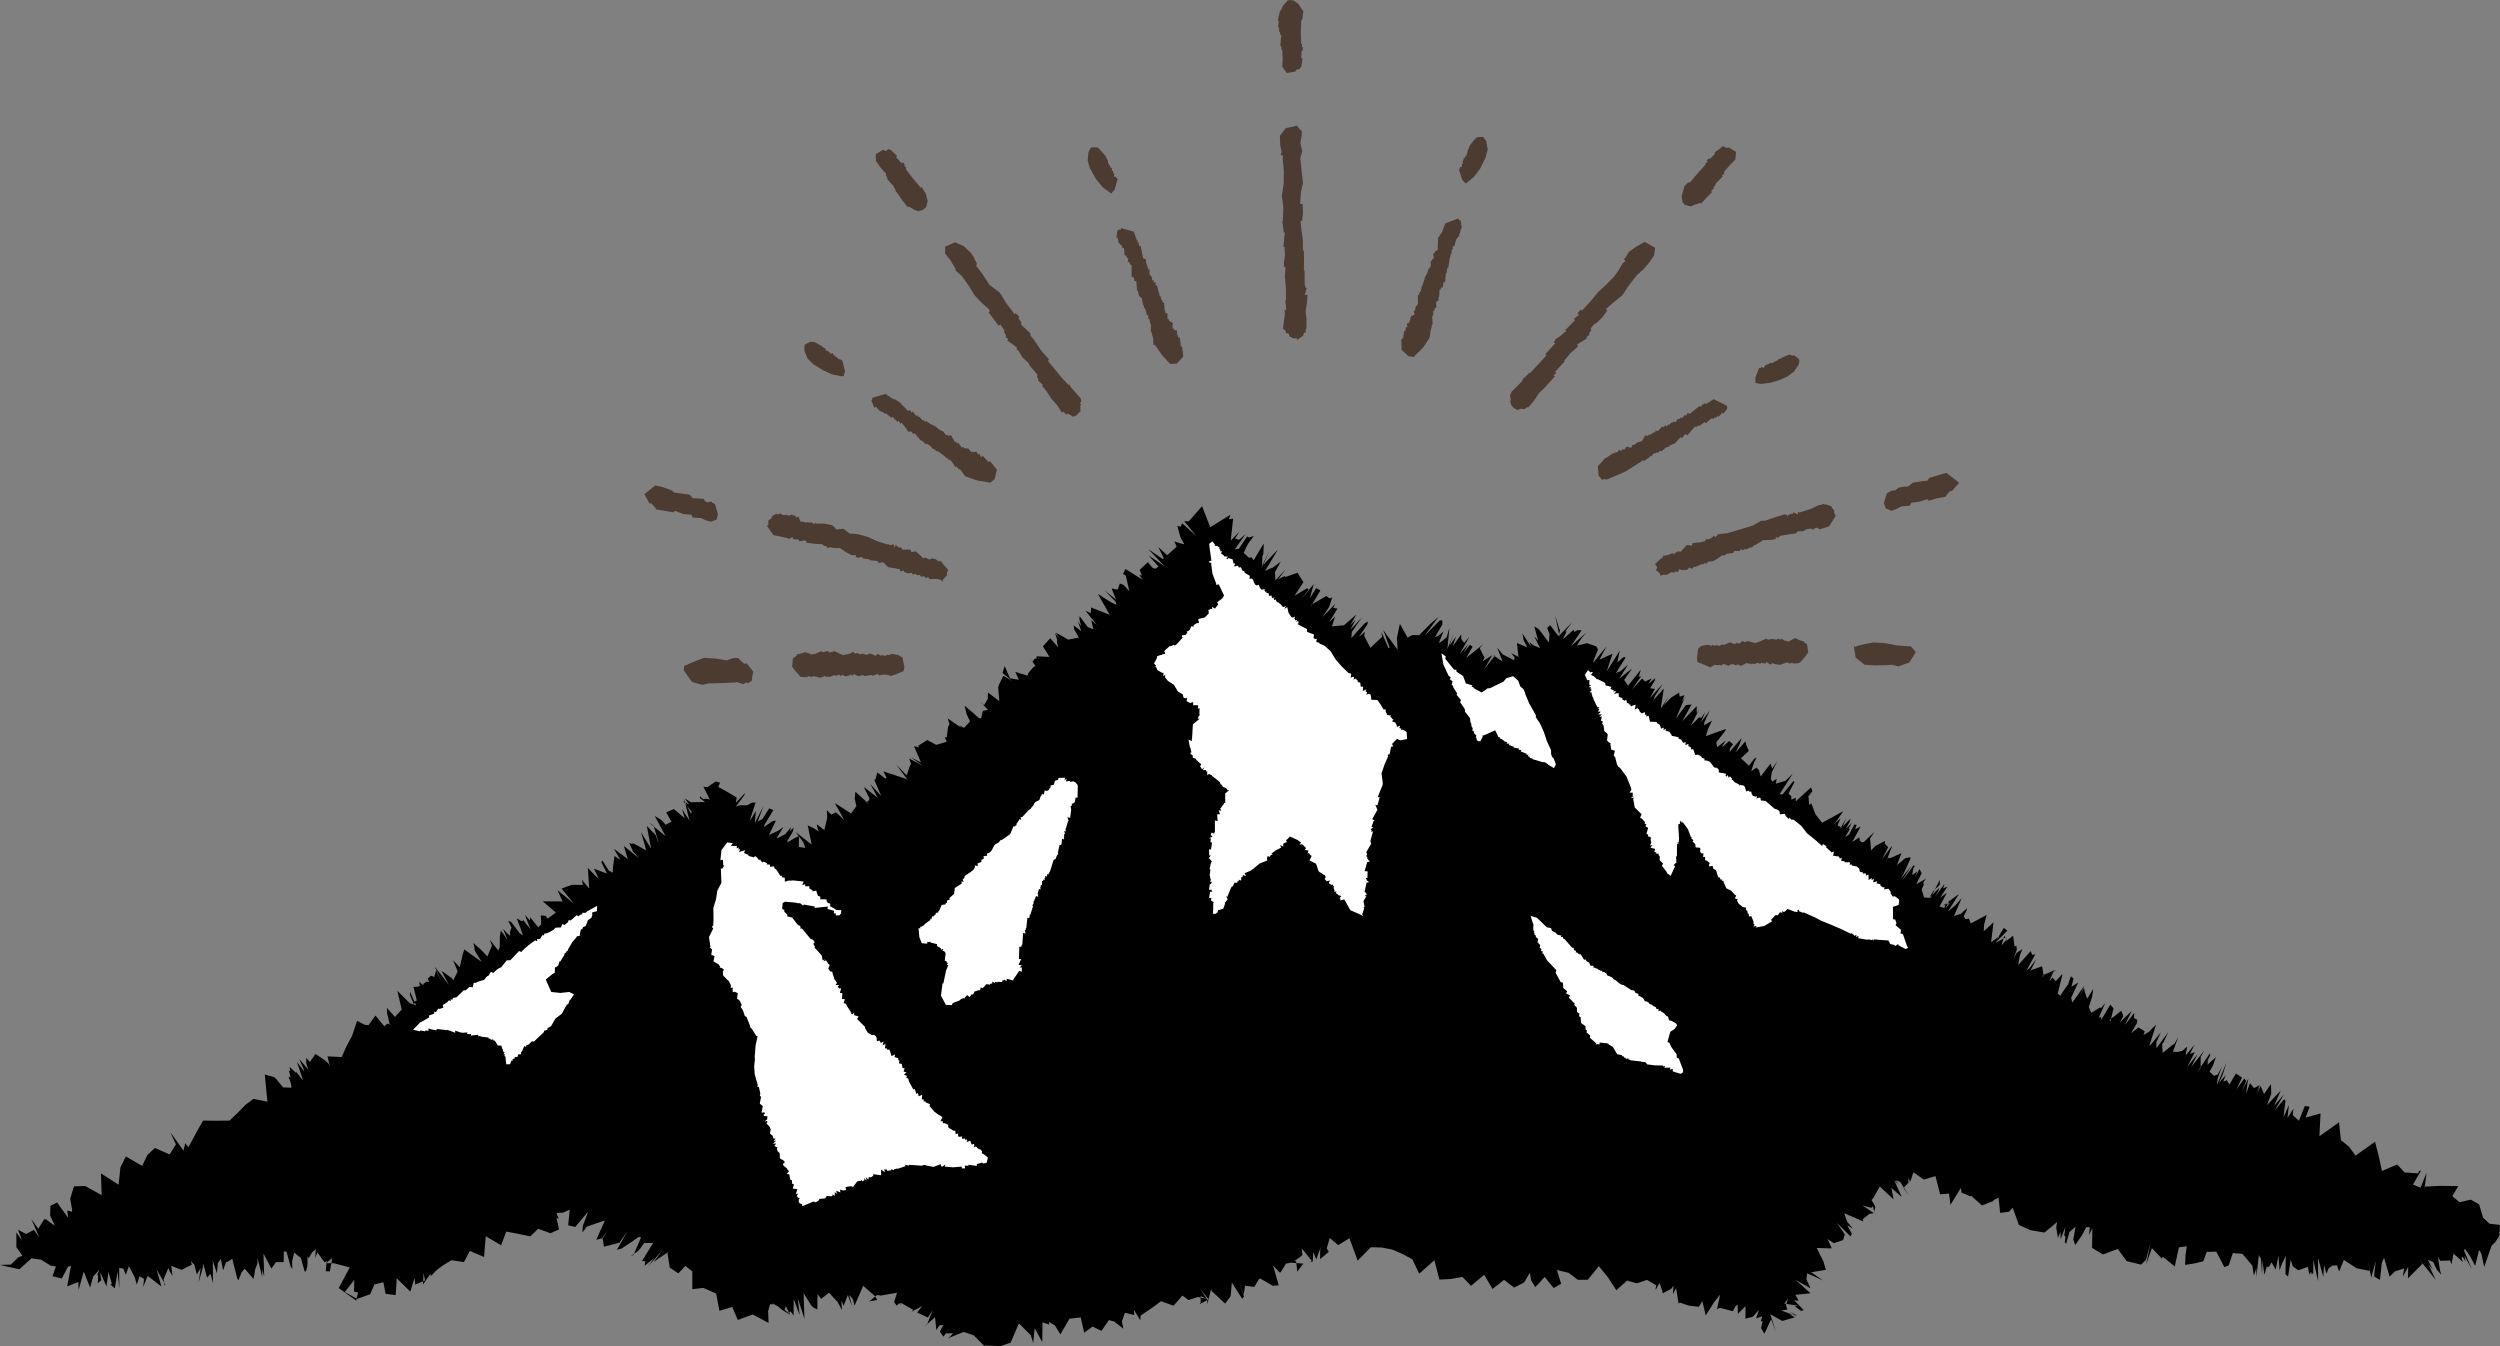
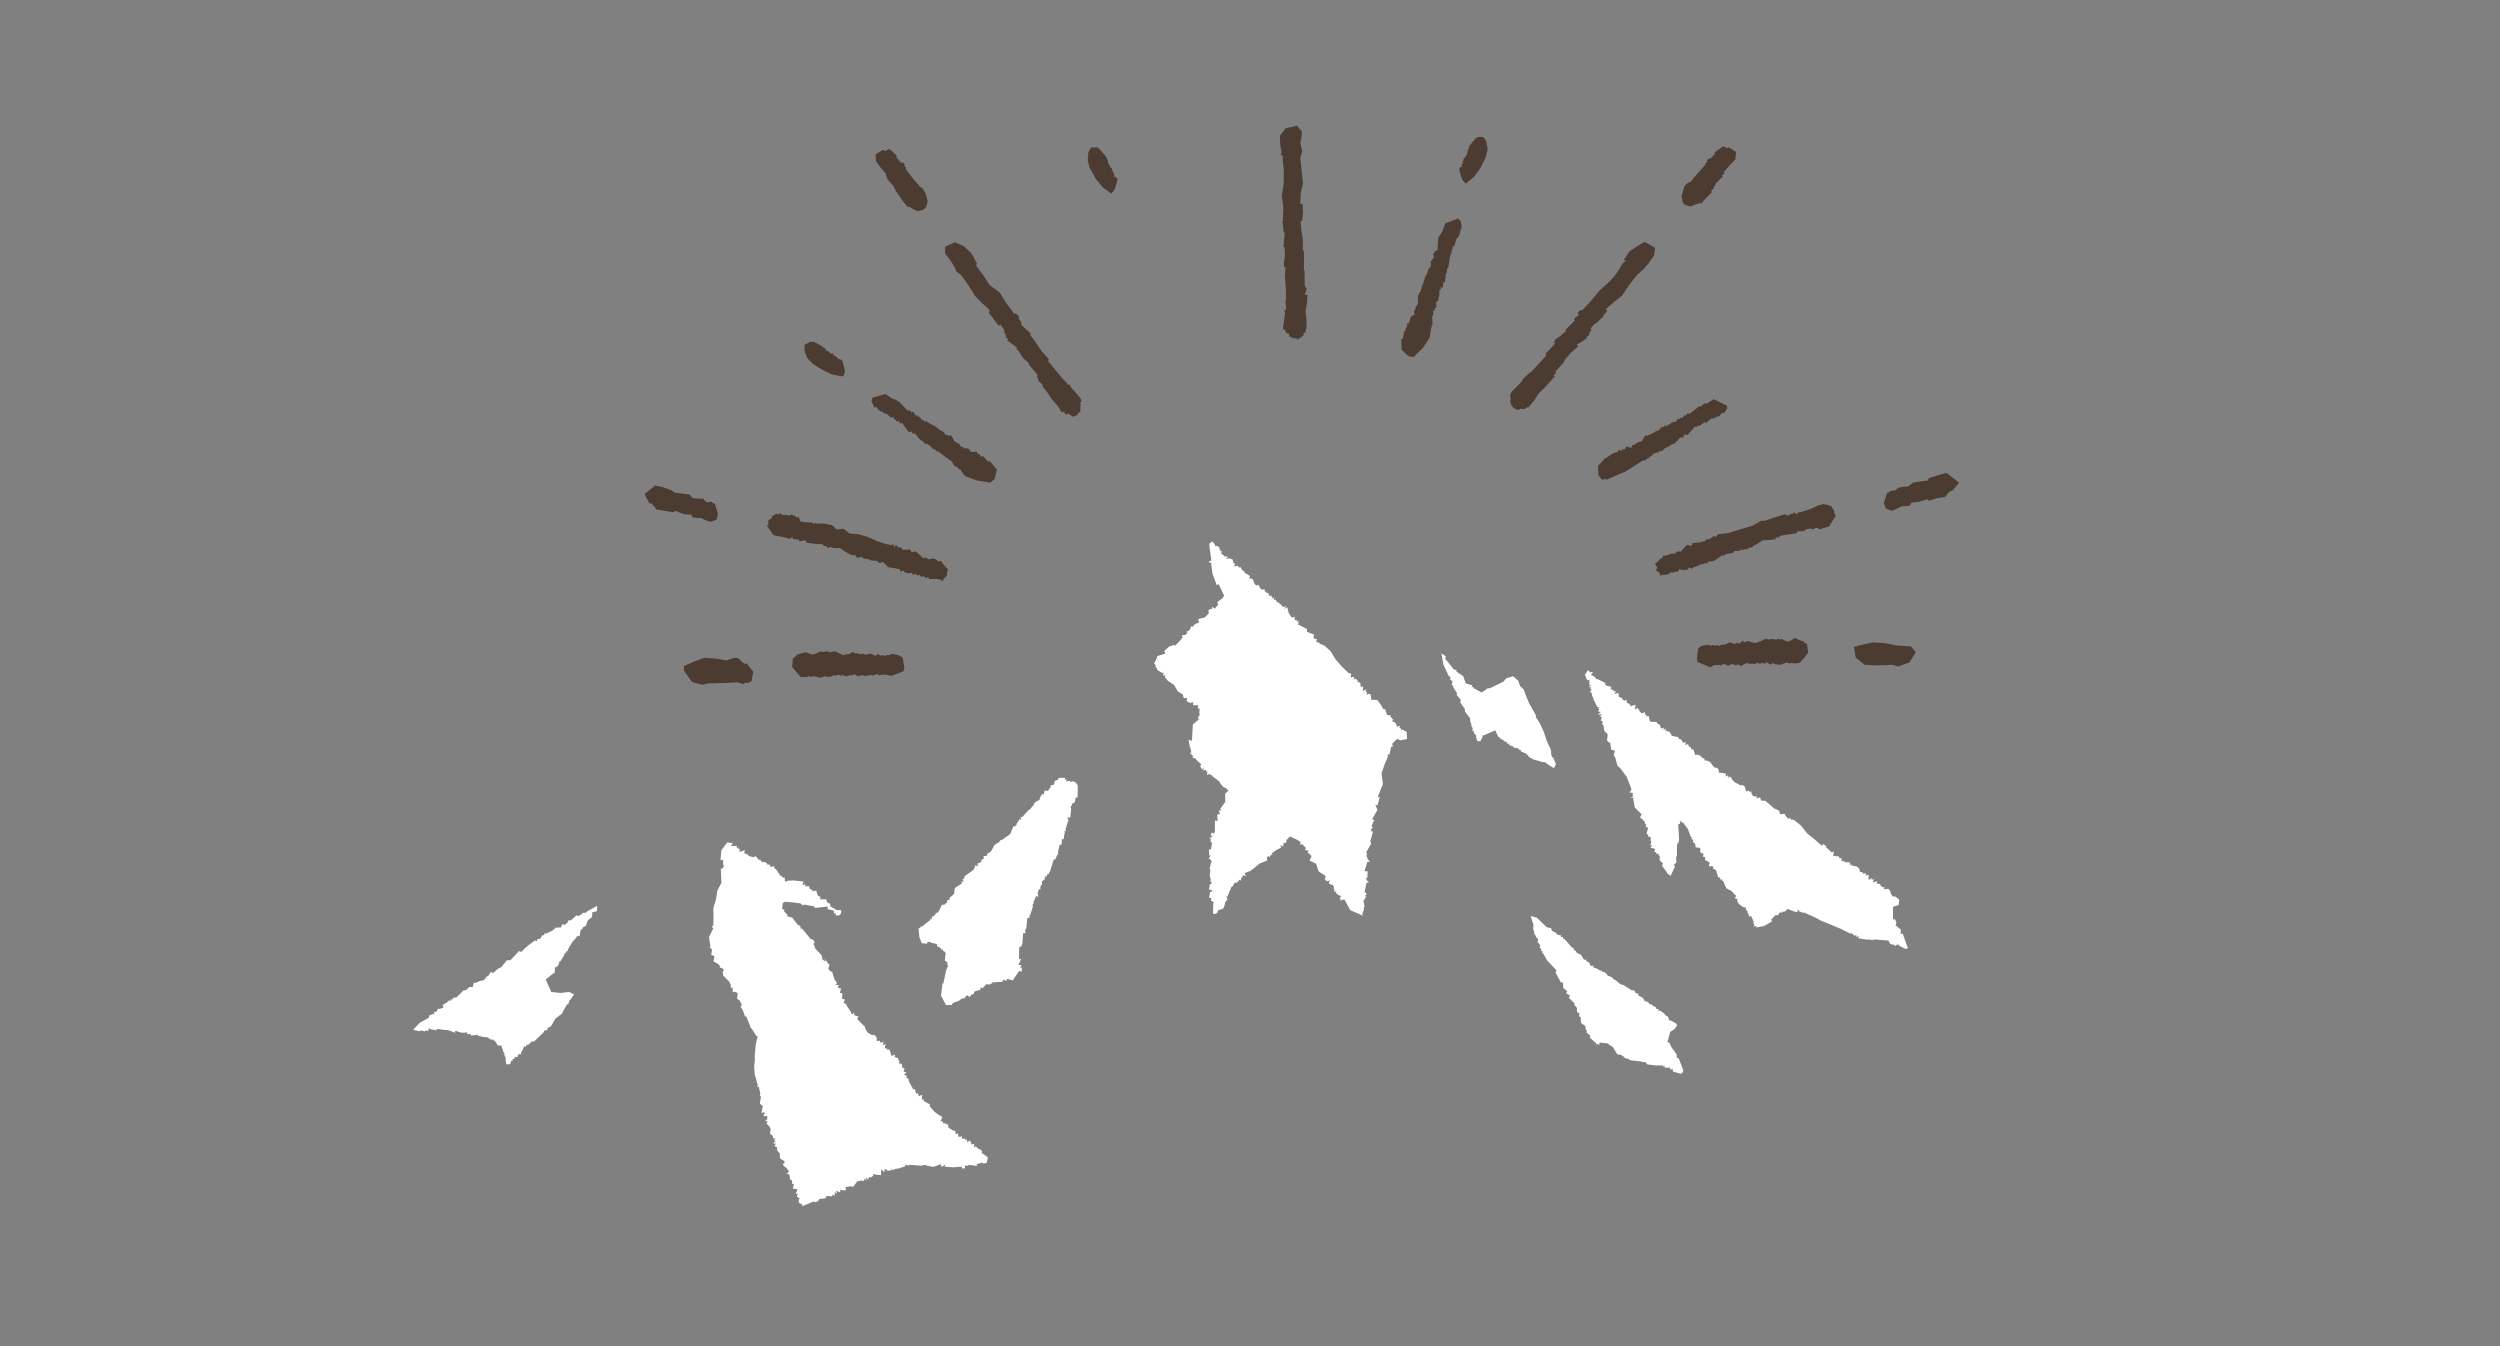
<svg xmlns="http://www.w3.org/2000/svg" viewBox="0 0 177.05 95.34">
  <rect x="0" y="0" width="177.05" height="95.34" fill="#808080" stroke="none" />
  <defs>
    <style>.cls-1,.cls-2,.cls-3{fill-rule:evenodd;}.cls-2{fill:#fff;}.cls-3{fill:#4c3b30;}</style>
  </defs>
  <title>ourclimb-ttl</title>
  <g id="レイヤー_2" data-name="レイヤー 2">
    <g id="レイヤー_1-2" data-name="レイヤー 1">
-       <polygon class="cls-1" points="177.05 86.75 176.3 86.66 175.85 86.23 175.57 85.29 174.98 84.96 174.18 85.14 173.67 84.71 174.1 84 174.01 84 172.83 83.98 171.7 84.04 171.7 84.2 171.85 83.06 171.42 84.11 170.89 83.89 171.46 82.89 171.33 82.93 171.24 83.1 170.29 83.03 169.77 82.47 168.69 82.93 168.46 81.87 168.2 80.86 166.82 81.84 166.35 81.2 165.78 80.74 165.65 79.48 164.26 80.47 164.34 78.85 163.28 79.15 163.57 78.38 163.23 78.32 162.81 79.37 162.38 78.98 162.38 78.84 162.42 78.51 162 79.18 162.1 78.26 161.71 79.14 161.86 77.95 161.76 77.85 161.1 78.64 161.75 77.5 161.06 78.31 161.52 77.24 160.54 78.27 160.85 77.47 160.83 76.77 160.34 77.48 160.09 76.89 159.86 77.53 160.02 76.93 159.74 77.46 160.03 76.85 159.63 77.06 159.34 76.71 159.07 77.47 159.16 76.75 159.23 76.38 158.77 77.28 159.07 76.55 158.94 76.38 158.4 77.14 158.78 76.31 158.35 76.03 157.89 76.8 157.69 76.5 157.45 76.6 157.62 76.15 157.15 76.68 157.4 76.14 157.68 75.25 157 76.85 157.05 76.4 157.35 75.55 157.06 76.1 156.8 76.19 156.48 75.9 156.72 75.47 156.86 75.06 156.93 74.87 156.33 75.41 156.38 75.09 156.22 75.36 156.53 74.72 156.5 74.6 155.59 75.95 155.85 75.63 155.85 74.85 156.12 74.38 155.19 75.55 155.62 74.66 154.9 75.56 155.44 74.51 155.1 74.64 155.41 73.99 154.8 74.74 154.82 74.51 154.9 74.13 154.79 74.21 154.56 74.42 154.23 74.5 153.94 74.48 153.89 74.46 154.27 73.44 153.99 73.93 153.86 74 153.16 74.57 153.12 73.97 153.23 73.79 153.56 73.09 152.72 74.24 152.71 73.81 153.03 73.11 152.4 73.89 152.21 74.08 152.69 72.57 152.17 73.08 151.8 73.3 151.89 73.04 151.44 72.76 150.92 73.18 151.35 72.43 151.35 72.21 151.13 72.1 151.15 71.73 150.49 72.59 150.97 71.59 150.12 72.42 150.38 71.97 150.23 71.58 149.78 71.94 149.42 72.2 149.44 72.4 149.68 71.41 149.45 71.15 148.81 72.23 148.8 72.01 148.63 72.08 149.09 71.05 148.81 71.37 148.71 71.36 148.11 71.72 148.05 71.61 147.93 71.32 148.16 70.61 148.25 70.03 147.81 70.73 147.67 70.31 147.66 70.33 147.59 69.96 147.28 70.56 147.63 69.79 146.76 71 146.68 70.66 147.18 69.58 146.7 69.88 146.85 69.3 146.66 69.14 146.47 69.7 146.09 70.24 145.92 70.51 145.75 70.39 145.71 70.42 146.05 69.08 146.05 68.98 145.59 69.49 145.35 69.23 145.11 69.49 145.49 68.71 145.02 69.4 145.36 68.87 145.6 68.67 144.66 69.07 144.67 69.23 144.72 69.06 144.62 68.43 143.85 68.7 143.77 68.8 144.2 67.94 143.75 68.54 143.51 68.75 144.14 67.58 143.93 67.63 143.9 67.57 143.81 67.36 142.93 68.35 143.02 67.8 143.06 67.63 143.22 67.22 142.82 67.48 142.59 67.92 142.83 67.26 142.8 66.97 142.67 67.03 142.57 66.26 142.06 66.67 142.17 66.46 141.75 66.96 141.83 66.89 141.77 66.89 141.94 66.28 142.03 66.4 141.3 66.78 142.16 65.91 141.91 65.71 141.34 66.67 141.61 66.29 141.01 66.73 141.18 65.32 140.49 65.95 140.51 65.5 140.69 64.8 139.57 65.4 139.44 65.06 139.2 65.1 139.07 64.89 139.27 64.48 139.31 64.31 138.87 64.72 138.38 64.87 138.93 63.6 138.52 64.07 137.95 64.56 138.73 63.32 137.62 64.12 138.06 63.95 137.68 64.36 138.18 63.83 137.76 64.38 138.05 63.79 137.76 64.05 137.7 64.31 137.36 64.2 137.88 63.22 137.39 63.59 137.92 62.79 137.61 62.92 137.71 62.59 137.01 63.56 137.28 63.09 137.34 62.88 136.63 63.58 136.92 63.1 137.37 62.67 137.38 62.31 136.72 63.59 136.26 63.56 136.09 62.99 136.24 62.66 136.21 62.48 136.4 62.23 135.71 62.62 136.09 61.84 135.94 61.55 135.62 62.14 135.77 61.72 135.42 61.98 135.51 61.45 135.62 61.37 135.51 61.27 135.3 61.6 134.7 62.39 135.34 61.33 134.61 62.26 134.78 61.95 135.29 60.83 135.3 60.72 135.25 60.72 134.94 60.77 134.34 61.27 134.66 60.42 133.92 60.75 133.75 60.78 133.71 60.72 133.51 61.2 134 59.92 133.93 59.98 133.28 60.86 133.72 60 133.47 59.73 133.51 59.55 132.81 59.91 132.51 60.23 132.44 59.39 132.74 58.92 132.01 59.62 131.84 59.65 131.71 59.52 131.68 59.3 131.18 59.63 131.77 58.53 131.37 58.74 131.49 58.41 131.32 58.4 130.95 59.1 130.67 59.29 131 58.72 130.93 58.66 131.17 58.26 130.73 58.7 130.97 58.24 131.07 57.96 130.3 58.73 130.76 57.92 130.45 58.63 130.14 58.45 130.35 57.95 129.91 58.36 130.54 57.45 129.04 58.27 128.58 57.68 128.27 56.89 128.13 57.02 128.07 56.35 128.04 56.45 128.35 56.03 128.26 55.76 127.18 56.75 127.17 56.49 126.87 56.64 126.86 56.39 126.66 56.2 127.08 55.39 127.01 55.31 126.25 56.25 126.03 56.25 126.96 54.79 126.46 55.29 125.77 55.5 125.82 55.16 125.52 55.35 125.41 55.16 125.48 54.69 125.86 53.91 125.51 54.43 125.39 54.08 124.69 54.99 124.57 54.55 124.4 54.36 124.17 54.52 124.02 54.61 124.24 53.96 124.4 53.65 124.23 53.74 123.86 54.23 123.39 53.79 123.3 53.69 123.85 53.18 123.67 52.76 123.61 52.5 122.92 53.29 123.2 52.7 123.35 52.26 122.49 53.25 122.51 53.02 122.73 52.71 122.46 52.48 121.96 52.92 122.01 52.78 122.22 52.45 121.61 52.91 121.55 52.57 122.15 51.8 122.24 51.62 120.81 52.13 120.96 51.64 121.25 51.03 120.69 51.37 120.69 51.19 120.91 50.68 121.09 50.32 120.38 51.25 120.48 51.09 120.77 50.42 120.48 50.84 120.33 50.8 119.73 51.41 120.36 50.2 120.16 50.52 120.16 50.01 119.14 51.07 119.8 49.89 119.39 49.94 118.69 50.89 119.3 49.43 119.42 49.35 119.24 49.5 119.08 49.73 119.18 49.53 119.29 49.23 118.96 49.34 118.91 49.05 118.34 49.41 117.84 49.94 118.16 49.35 117.61 50.19 117.83 48.76 117.1 49.58 117.2 49.3 117.76 48.43 116.85 49.44 117.2 48.79 116.86 48.74 117.19 48.2 117.22 48.03 116.73 48.44 116.97 48.05 116.5 48.27 116.3 48.05 115.58 48.83 116.22 47.9 116.05 47.93 116.21 47.42 115.3 48.56 115.02 48.15 115.59 47.34 115.31 47.56 114.67 48.07 115.3 47.07 114.75 47.54 114.43 47.67 114.44 47.67 115.08 46.64 115.11 46.54 114.97 46.54 114.54 46.92 114.71 46.08 113.78 47.56 114.2 46.3 113.27 46.72 113.77 45.78 112.83 46.94 112.86 46.76 113.17 46.01 113.06 45.78 112.4 45.55 111.67 45.72 112.02 45.18 112.35 44.8 111.25 45.76 112.01 44.64 111.71 44.63 111.49 44.76 111.44 44.6 110.68 45.29 110.94 44.72 110.85 44.72 111.34 44.07 110.39 45.05 110.45 45.08 110.13 43.58 110.42 44.51 110.48 44.65 110.38 45.06 109.78 44.27 109.57 44.48 109.74 44.9 109.69 45.5 108.98 44.56 108.66 44.36 108.93 45.37 108.65 45.06 109.07 45.9 108.6 45.7 108.33 45.48 108.42 45.78 107.81 44.85 107.91 45.35 108.16 45.84 107.43 45.54 107.53 46.48 107.55 46.53 107.02 46.25 107.27 46.56 107.23 46.76 106.43 46.35 106.03 45.86 106.41 46.85 105.76 46.41 105.87 46.43 105.12 47.38 105.67 46.41 104.99 46.84 105.21 46.43 105.12 46.56 104.79 45.9 105.04 45.62 104.73 45.88 103.85 46.58 103.86 46.55 104.29 45.81 104.11 45.66 104.29 45.44 103.62 46.26 103.99 45.61 103.43 46.26 103.36 46.35 104.06 45.1 103.69 45.53 103.48 45.24 103.49 44.93 102.88 45.78 103.11 45.08 102.66 45.73 102.77 45.38 102.97 44.84 102.5 45.97 102.65 44.44 102.46 45.12 102.08 45.44 101.9 45.53 102.23 44.72 101.86 45.02 101.61 45.14 102.15 44.23 102.14 43.94 101.97 43.93 100.87 45.05 101.87 43.69 101.28 44.2 100.5 44.99 100.05 44.97 99.87 45.05 99.69 45.16 99.14 44.18 98.93 45.17 98.98 46.02 97.96 44.62 98.41 45.84 98.34 45.92 97.84 44.78 97.88 45.1 97.05 45.88 96.61 45.03 96.66 44.75 96.22 45.12 96.84 44.22 96.87 44.01 96.61 44.18 95.7 45.19 95.74 44.75 96.44 43.74 95.63 44.61 96 43.88 95.62 44.29 95.88 43.83 96.05 43.53 95.18 44.28 94.33 44.36 94.55 43.67 94.12 44.08 94.72 43.1 94.42 43.05 94.57 42.76 93.65 43.71 94.13 42.98 94.35 42.31 94.16 42.38 93.93 42.21 92.88 42.82 92.81 42.99 93.51 41.81 93.21 41.65 92.76 42.38 93.04 41.36 92.09 42.54 92.68 41.74 92.57 41.66 91.68 42.19 92.31 41.23 91.89 40.56 91.02 40.87 91 40.79 90.53 41.02 91.06 40.3 90.33 41.1 90.29 40.52 90.7 39.78 90.03 40.28 90.09 40.2 89.59 40.44 90.5 38.92 89.36 40.11 89.51 39.8 89.91 39.01 89.37 40.19 89.4 39.41 89.47 39.23 89.5 38.49 88.78 39.68 88.63 39.47 88.45 39.5 88.22 39.28 88.08 39.15 88.3 38.68 88.41 38.48 88.8 37.95 88.47 38.07 88.32 37.99 87.73 38.87 87.45 38.9 88.21 37.83 87.75 38.23 87.46 38.14 87.77 37.66 87.16 38.28 87.33 36.73 87.09 36.76 87.03 36.78 87.14 36.45 85.71 37.34 85.13 35.85 84.19 36.92 83.86 36.91 84.72 37.95 83.72 37.06 83.62 37.3 83.38 37.24 83.6 38.06 83.88 38.55 83.48 38.45 83.17 38.34 83.33 38.72 82.66 39.32 82.03 38.74 82.42 39.53 82.36 39.6 81.33 38.9 82.49 40.11 81.35 39.34 82.05 40.13 81.82 40.28 81.62 40.21 81.29 39.81 80.71 40.36 80.87 40.77 80.68 40.7 80.92 41.06 79.71 40.3 79.53 40.65 79.73 40.77 79.98 41.87 79.6 41.45 79.31 41.32 79.15 41.75 79 41.74 78.73 41.67 78.79 41.84 79.04 42.47 78.22 41.8 79.02 42.63 79.05 42.83 78.68 42.65 77.75 42.06 78.59 43.54 77.27 43.02 77.25 43.43 76.87 43.25 77.68 44.25 77.28 43.92 77.43 44.56 77.03 44.41 76.46 43.64 76.44 43.84 76.57 44.36 76.33 44 76.58 44.7 76.04 44.29 76.07 44.56 76.4 45.15 75.65 45.3 74.79 44.81 75.04 45.23 74.72 44.83 74.87 45.31 74.85 45.46 74.94 45.85 74.38 45.2 73.86 45.77 74.32 46.52 73.41 46.48 73.41 46.64 73.28 46.65 73.11 46.87 72.77 46.42 73.34 47.16 73.19 47.24 72.85 47.64 72.76 47.85 71.9 47.58 72.16 48.14 71.53 48.04 71.15 47.17 71 47.66 71.68 48.23 71.06 47.86 70.75 48.49 70.69 48.69 70.77 49.65 69.97 49.05 69.95 49.51 69.69 49.94 69.39 49.66 69.97 50.27 69.61 50.34 69.49 50.85 69.36 50.88 68.31 49.97 68.47 50.61 68.7 51.09 68.27 51.55 67.91 51.34 68.12 51.54 67.87 51.4 67.12 50.88 67.24 51.28 67.14 51.48 67.1 51.81 67.05 52.22 66.91 52.22 67.05 52.53 66.3 52.75 65.67 52.41 65.03 52.81 65.08 52.93 64.73 52.84 65.33 54.24 65.23 54 64.51 53.64 65.39 54.25 64.39 53.72 64.52 54.1 64.43 54.26 64.21 54.91 63.47 54.15 64.26 55.21 64.16 55.16 63.38 54.9 62.56 54.63 62.79 55.08 62.7 55.14 62.13 54.7 62.01 55.16 61.92 55.24 62.41 56.38 61.64 55.53 62.15 56.49 61.17 55.73 61.59 56.57 61.48 56.76 61.28 56.76 61.58 56.98 60.58 56.07 60.53 56.56 60.65 57.09 60.47 57.33 60.27 57.61 59.12 56.87 59.79 58.08 59.48 57.78 59.21 57.53 58.87 57.69 58.56 57.38 58.58 57.94 58.38 58.79 57.85 58.37 57.86 58.53 57.98 58.88 57.64 58.66 57.2 58.45 57.43 59.55 57.48 59.81 56.35 58.93 56.89 59.64 57.03 60.05 56.57 59.98 56.58 59.22 56.32 59.33 55.76 59.66 55.78 59.52 56.14 58.9 56.21 58.61 55.94 58.86 56.02 58.58 55.62 59.07 55.46 59.15 55.23 59.28 54.99 59.37 55.48 58.57 55.12 58.83 54.46 59.13 54.95 58.12 54.74 58.14 54.1 58.57 54.15 58.39 54.77 57.37 54.47 57.25 53.99 58.01 53.76 58.12 53.65 58.2 54.08 57.06 53.46 58.29 53.53 57.43 53.08 58.18 53.51 56.84 53.27 56.84 52.92 57.03 52.37 57.03 52.11 57.13 52.72 56.3 52.75 56.17 52.11 56.86 52.17 56.48 51.5 56.08 50.87 55.73 50.99 55.43 50.69 55.34 50.09 55.75 49.81 55.71 50.27 56.62 50.02 56.56 49.8 56.6 49.58 56.4 49.56 56.51 49.92 56.8 49.14 56.81 48.95 56.82 48.5 56.55 48.81 56.98 48.38 56.74 49 57.49 48.93 57.62 48.4 56.55 48.58 57.08 48.7 57.6 48.83 58.11 48.3 57.31 48.49 57.95 47.73 57.3 47.18 57.53 47.55 58.19 47.14 58.41 46.83 58.06 46.37 57.79 47.14 59.22 46.09 58.36 45.94 58.22 46.29 58.49 46.6 59.53 46.63 59.7 46.43 59.14 45.81 58.49 46.11 60.1 45.39 58.93 45.77 60.17 45.62 59.74 45.76 60.23 45.2 59.91 44.85 59.73 44.73 59.77 44.56 59.69 44.83 60.3 45.26 60.78 44.18 59.91 44.46 60.84 43.48 60.11 43.93 60.9 43.52 60.62 43.46 61.08 43.44 61.21 43.42 61.34 43.39 61.8 43.12 61.66 42.66 60.94 42.59 61.06 42.99 61.87 42.06 61.52 42.41 62.24 42.15 62.01 41.63 61.46 41.73 62.93 41.21 62.31 41.28 62.67 40.51 62.66 39.77 62.93 40.65 64 39.48 63.04 39.85 63.85 39.78 63.84 38.44 63.83 39.37 64.63 38.78 65.06 38.65 64.86 38.3 64.83 38.33 65.46 38.12 65.67 37.54 64.96 37.53 65.19 37.17 64.78 37.57 65.82 37.06 65.16 36.97 65.25 36.6 65.04 37.05 66.26 36.8 66.09 36.2 65.29 35.99 65.22 36.23 65.68 36.11 66 36.13 66.28 35.94 66.12 35.62 65.77 35.94 66.55 35.47 65.9 35.4 66.3 35.39 67.08 35.29 67.32 34.68 66.54 34.84 66.96 34.52 67.74 34.05 67.25 33.52 66.78 33.58 67 33.62 67.32 34.11 68.12 32.88 67.24 32.76 67.63 32.56 68.5 32.09 68.01 32.41 68.8 32.11 69.42 31.98 69.26 31.26 68.75 31.8 69.76 31.27 69.07 30.8 68.47 31.23 69.53 30.91 68.64 30.75 69.19 30.52 69.1 30.3 69.3 30.38 69.56 30.21 69.52 29.99 69.67 29.96 69.78 29.69 69.52 29.74 69.84 29.55 69.88 29.28 69.89 29.52 70.85 29.35 70.94 29.04 70.22 29.04 70.48 29.31 71.14 29.39 71.01 29.47 71.2 29.03 71.05 28.14 70.17 28.45 71.5 27.97 72.02 27.4 71.38 27.42 71.79 27.6 72.56 27.43 72.49 27.22 72.68 26.59 71.92 26.1 72.6 25.84 72.58 25.29 72.3 24.92 73.39 24.54 74.09 24.2 74.86 23.19 74.81 23.36 75.5 23.27 75.33 23 75.08 22.34 74.64 21.95 75.21 21.69 74.92 21.69 75.33 21.84 75.75 21.19 75 21.5 75.71 21.53 75.87 21.03 75.2 21.47 76.53 20.96 75.88 20.99 76 20.51 75.55 20.54 75.81 20.47 75.87 20.58 76.32 20.43 76.24 20.61 76.75 20.64 77.03 20.05 77.01 19.59 76.45 19.43 76.29 18.75 76.09 18.94 78.02 17.95 77.82 17.39 78.24 16.88 78.76 16.26 79.36 15.33 79.37 14.38 79.36 13.94 80.14 13.35 81.24 13.11 80.96 13 81.49 12.06 80.18 12.46 81.04 12.01 81.76 10.97 81.3 10.44 81.79 10.07 82.57 8.91 81.9 8.53 82.67 8.4 83.9 7.15 83.1 7.2 84.64 6.03 83.99 5.24 84.02 4.97 84.89 5.11 85.68 5.1 85.81 4.76 85.73 4.83 86.25 4.04 85.16 3.57 85.4 3.55 86.09 3.89 86.81 3.48 86.52 3.26 86.35 3.13 86.35 2.71 87.02 2.22 86.33 2.78 87.64 2.4 87.1 1.84 87.39 1.28 87.09 1.56 87.86 1.16 87.28 1.16 88.33 1.59 88.93 1.3 89.04 0.77 89.56 0 89.58 1.37 89.89 2.22 89.12 2.91 89.21 3.59 89.63 3.96 89.69 3.72 90.38 4.4 90.55 4.37 90.55 4.83 89.68 4.85 89.71 5.03 89.64 4.76 91.1 5.55 90.79 5.57 91.35 5.93 90.05 6.38 91.18 6.6 90.4 7.05 89.91 6.9 90.25 6.95 90.41 6.92 90.88 7.17 90.67 7.09 90.09 7.54 91.1 7.68 90.08 7.92 90.91 7.83 90.98 8.13 91.24 8.33 90.07 8.45 91.26 8.44 89.8 8.51 89.8 8.74 89.85 8.91 90.28 9.13 89.67 9.54 90.45 9.69 90.98 9.88 90.38 10.2 90.57 10.14 91.14 10.46 90.36 11.43 91.11 11.09 89.91 11.7 90.95 11.67 91.08 11.59 90.58 11.89 89.88 11.94 89.81 12.01 90.04 12.22 90.36 12.13 89.65 12.86 89.93 13.59 89.56 13.51 89.3 13.77 89.58 13.94 90.26 14.21 89.8 14.07 90.81 14.34 89.85 14.4 89.5 14.66 90.48 14.91 90.22 15.09 90.87 15.07 89.29 15.36 90.17 15.43 89.45 15.64 89.16 15.8 89.96 16.01 89.38 16.13 89.35 16.45 89.15 16.56 89.6 16.8 90.54 16.89 90.67 17.11 90.11 17.33 89.85 17.96 90.58 18.07 89.91 18.24 89.45 18.23 89.07 18.57 90.44 18.57 89.89 18.71 90.4 18.66 88.77 19.22 89.84 19.55 89.38 20.09 89.39 20.1 88.63 20.29 88.64 20.58 89.68 20.7 89.88 20.69 89.33 20.83 88.71 21.31 89.1 21.58 90.06 21.68 90.01 21.77 89.64 21.78 88.98 21.86 89.11 22.11 88.68 22.36 88.49 22.33 89.08 22.32 89.11 22.47 88.69 22.99 89.4 23.13 89.29 23.07 90.03 23.36 90.04 23.53 89.09 23.09 89.46 23.64 89.46 24.77 89.76 23.99 91.22 25.24 92.12 25.25 91.94 25.36 91.54 25.07 91.47 25.09 90.64 24.42 91.5 25.29 91.99 26.21 91.66 26.57 90.85 26.54 90.96 27.15 90.81 27.31 91.63 28.02 91.72 28.1 90.53 29.06 91.47 29.36 90.5 29.41 90.98 30.1 90.68 30 90.15 29.95 90.98 30.48 90.21 30.52 90.37 30.9 89.97 31.39 89.6 31.97 89.25 32.86 89.38 33.27 88.59 34.28 89.02 34.4 87.55 35.49 88.19 35.85 87.22 36.71 87.38 37.55 87.56 38.12 87.02 38.98 87.34 39.59 87.07 39.41 86.24 39.37 86.28 39.55 86.29 39.74 86.8 39.41 85.9 39.87 85.88 40.35 85.67 40.24 86.78 40.74 86.89 41.66 85.8 41.27 86.83 41.25 87.28 41.56 86.87 42.84 86.43 42.23 87.8 42.65 87.69 43.04 87.13 42.68 87.72 42.77 88.29 43.87 88.01 44.45 87.16 43.69 88.51 44.03 88.42 45.24 87.6 45.4 87.63 44.87 88.87 44.66 88.97 45.26 88.54 45.62 88.03 46.26 88.02 45.46 89.31 45.71 89.32 45.65 89.64 46.31 89.11 45.93 89.66 46.95 88.48 46.3 89.37 47.34 88.65 46.66 89.62 47.27 88.74 47.43 89.77 48.04 90.18 48.06 90.16 48.54 89.65 49.03 90.04 49.03 91.3 49.81 91.21 50.72 91.61 50.95 92.83 51.86 92.56 52.25 93.48 53.31 93.09 54.43 93.69 54.39 92.46 54.39 92.96 54.53 92.37 54.8 92.37 54.65 92.26 55.09 92.52 55.4 92.77 55.95 93.11 55.66 92.5 55.56 92.76 55.87 93.01 55.99 92.87 56.2 93.17 56.21 92 56.63 93.13 56.5 91.95 56.97 93.39 56.91 91.58 57.43 92.42 57.58 92.58 57.88 92.74 57.9 91.64 58.15 91.99 58.71 91.55 59.33 92.22 59.63 92.78 59.59 92.17 59.59 92.1 59.75 92.48 60.04 91.72 60.36 92.54 60.14 91.7 60.4 92.01 60.52 92.47 61.13 91.06 61.95 91.78 62.13 92.06 61.55 92.17 62.1 91.72 62.34 91.74 62.33 91.76 63.53 91.55 63.32 92.21 63.51 92.47 63.68 92.28 63.76 92.4 63.78 92.25 64.67 92.76 64.57 92.89 65.31 92.5 64.95 92.95 65.71 93.31 66.05 92.8 65.65 93.81 65.43 93.98 66.25 93.26 66.22 93.28 66.31 94.19 66.52 93.88 66.81 93.83 66.56 94.31 66.81 94.66 67.26 94.07 67.08 94.28 67.01 94.43 67.5 94.42 67.15 94.81 67.32 94.7 68.25 94.33 68.95 94.56 69.72 95.33 69.84 95.28 69.72 95.29 70.85 95.33 71.57 95.09 72.16 93.72 73 94.56 73.17 95.11 73.28 94.05 73.81 95.05 73.83 93.65 74.31 93.81 74.28 93.61 74.71 93.87 75.1 94.5 75.74 93.39 76.54 93.3 76.78 94.38 77.37 93.95 78.01 94.25 78.53 93.49 78.91 93.59 79.56 94.1 79.45 93.59 79.67 92.97 80.33 93.13 80.3 92.75 80.76 93.51 80.77 93.18 81.7 92.54 82.22 92.15 83.11 92.47 83.74 91.75 84.17 92.07 84.84 91.85 85.61 92.02 84.97 92.35 85.03 92.24 85.03 91.79 85.62 92.05 84.99 91.27 85.5 92.05 85.5 92.37 85.78 91.25 85.8 91.42 86.76 92.32 87.15 91.8 87.24 90.83 87.97 91.98 88.1 91.82 87.66 90.57 88.08 91.7 88.17 91.05 88.83 91.14 89.16 90.58 89.26 90.55 90.14 91.06 90.56 91.02 90.16 89.62 90.61 90.11 90.69 90.11 91.07 89.49 91.42 89.42 92.3 89.49 91.87 90.06 91.79 89.32 91.67 89.31 92.11 88.99 92.23 88.89 92.2 88.42 92.9 89.29 92.81 89.4 92.97 89.34 93 88.67 93.22 89.19 93.55 88.28 93.5 88.48 93.48 89.52 93.49 89.17 93.94 88.8 94.1 88.65 93.96 88.41 94.17 87.67 94.77 88.18 95.57 87.69 96.15 89.28 97.08 88.33 97.87 88.35 98.63 88.5 99.33 88.81 100.02 89.18 100.51 90.2 101.58 89.25 101.94 90.62 102.74 90.58 103.57 90.43 104.18 91.06 105.11 90.28 105.7 91.28 106.52 90.64 107.23 91.19 107.94 90.82 108.35 90.13 108.43 90.67 108.72 91.15 108.88 91 109.39 90.43 110.03 91.22 110.56 90.92 110.26 89.94 111.09 90.14 111.75 90.64 112.45 90.63 113.23 89.67 113.86 90.44 114.47 91.37 115.23 90.69 115.92 90.89 116.64 90.64 117.3 91.03 117.25 91.24 117.26 91.34 117.52 90.86 117.72 91.4 117.76 91.59 118.35 91.28 118.52 91.06 118.47 91.67 118.7 91.22 118.88 92.32 118.97 92.25 119.59 92.46 120.31 92.55 120.56 92.15 120.8 93.16 121.38 92.24 121.82 91.68 121.6 92.72 121.78 92.63 121.89 92.64 122.72 92.86 122.91 92.49 123.06 92.4 123.08 93.04 123.62 92.5 123.61 93.39 124.14 93.25 124.56 92.76 124.37 93.37 124.8 93.22 124.7 93.59 124.83 93.55 124.72 94.06 124.96 94.45 125.43 93.43 125.77 94.3 125.37 93.07 126.22 93.55 127.11 93.29 126.73 93.08 127.26 93.17 126.77 92.89 127.16 93.18 126.15 92.81 126.58 92.74 126.48 92.43 126.64 91.96 126.36 92.32 127.35 92.47 127.1 92.51 127.55 92.84 127.74 92.78 127.06 92.08 127.31 92.11 127.38 92.11 127.15 91.7 128.22 91.59 127.15 90.63 128.22 91.24 127.93 90.59 127.98 90.18 128.52 90.41 129.12 90.69 128.27 90.1 129.31 89.93 129.14 89.35 128.66 88.38 129.61 88.41 129.72 88.4 129.43 87.75 129.87 88.04 130.53 87.82 130.65 87.42 130.1 86.61 131.05 87.56 131.15 87.38 130.81 86.75 131.22 87.02 130.8 86.5 130.61 85.92 131.95 86.5 131.92 86.34 132.4 85.96 132.71 85.92 131.91 85.37 132.17 85.44 132.52 85.54 132.64 85.43 132.74 85.81 132.81 85.45 132.54 84.98 132.64 84.88 133.13 84.03 134.1 84.94 133.97 84.22 133.94 84.12 134.68 84.77 134.15 83.59 134.49 83.9 134.23 83.58 134.57 83.7 134.39 83.42 135.2 84.69 134.81 84.14 135.23 83.67 135.15 83.72 135.15 83.42 135.28 83.69 135.51 83.02 136.25 83.54 137.07 83.29 137.4 84.58 138.03 84.53 138.13 85.33 138.87 84.13 138.92 84.46 139.53 84.72 139.61 84.69 140.36 85.37 141.18 85.05 141.17 85 141.54 84.82 141.65 85.9 142.28 85.81 142.54 85.53 142.98 86.75 143.79 87.12 144.79 87.29 145.68 86.55 145.62 86.93 145.74 87.65 145.72 87.71 145.93 87.25 145.93 87.77 146.27 86.89 146.19 87.49 146.28 87.58 146.23 87.97 146.32 88.09 146.56 87.25 146.99 86.88 146.83 87.79 146.97 88.17 147.44 87.49 147.75 86.91 148 86.91 147.94 87.46 148.18 86.98 148.17 87.77 148.16 88.37 148.93 88.84 149.98 88.45 150.61 89.31 151.63 89.56 151.98 89.22 152.31 87.96 151.99 89.54 152.4 88.39 153.1 89.13 153.17 89 154.02 89.69 154.31 88.34 154.87 88.26 154.78 88.89 154.75 89.58 155.44 89.47 156.04 89.32 156.28 88.66 156.96 88.64 157.53 89.74 157.84 89.61 158.13 88.74 158.81 88.8 159.51 89.63 159.62 90.34 159.79 89.82 159.8 90.44 159.97 88.89 160.12 89.14 160.2 90.29 160.22 89.23 160.32 89.97 160.37 90.27 160.49 89.86 160.53 89.71 160.69 89.72 160.87 89.4 161.17 89.91 161.36 88.92 161.44 89.97 161.57 89.59 161.88 88.93 161.86 90.24 162.04 90.41 162.23 89.2 162.37 89.68 162.76 89.96 163.44 89.72 163.55 90.27 163.68 90.06 163.72 90.26 163.82 90.15 163.83 89.22 164.17 90.74 164.16 89.09 164.54 90.43 164.59 89.58 164.76 90.21 164.91 89.82 165.18 89.63 165.51 89.61 165.58 89.86 165.67 90.03 165.99 89.23 166.9 89.82 167.82 90 167.67 89.15 167.93 90.49 168.25 89.3 168.2 89.75 168.13 90.39 168.55 90.65 168.68 89.44 168.84 89.07 169.23 90.41 169.61 90.04 170.26 89.83 170.17 90.41 170.55 89.71 170.53 90.53 171.56 89.5 171.36 89.22 172.5 90.64 171.96 89.51 172.29 89.92 171.94 89.22 172.33 89.39 172.57 89.91 172.89 90.28 172.81 90.01 172.65 89 172.82 89.29 173.52 89.27 173.61 89.55 173.77 88.74 173.81 88.83 174.43 89.38 174.33 89.13 174.41 89 174.62 89.37 174.52 88.91 175.06 89.89 174.5 88.56 174.57 88.44 174.94 88.98 175.29 89.65 175.57 88.52 175.73 88.79 175.93 89.73 176.45 88.23 176.72 87.96 177 87.54 177.05 86.75" />
      <polygon class="cls-2" points="102.39 46.49 102.35 46.65 102.98 47.43 103.14 47.43 103.15 47.57 103.62 47.88 103.81 48.4 104.28 48.54 104.22 48.65 104.36 48.66 104.34 48.72 104.93 49.04 105.24 48.84 105.34 48.75 105.52 48.74 106.44 48.29 106.46 48.29 106.68 48.03 107.16 47.89 107.52 48.21 107.66 48.6 107.89 48.81 107.98 49 108.04 49.2 108.29 49.8 108.78 50.67 108.76 50.78 109.06 51.23 109.34 51.85 109.55 52.49 109.84 53.11 109.84 53.22 109.86 53.24 109.84 53.34 109.88 53.5 109.91 53.59 110.03 53.71 110.19 54.13 110.05 54.4 109.63 54.15 109.63 54.12 109.52 54.08 109.53 54.04 109.3 53.95 109.3 53.99 108.52 53.76 108.53 53.72 108.36 53.68 108.3 53.58 108.19 53.55 108.25 53.45 108.1 53.46 108.13 53.39 107.69 53.21 107.74 53.11 107.54 53.11 107.6 53.02 107.18 52.94 107.2 52.88 106.98 52.81 106.98 52.78 106.85 52.77 106.9 52.67 106.7 52.66 106.74 52.56 106.52 52.5 106.53 52.45 106.42 52.42 106.42 52.38 106.21 52.29 106.24 52.23 106.12 52.2 105.89 51.72 105.06 52.09 104.99 52.07 105 52.19 104.83 52.5 104.71 52.49 104.59 52.43 104.56 52.25 104.51 52.23 104.56 52.12 104.54 52.08 104.39 51.93 104.36 51.76 104.27 51.75 104.3 51.56 104.22 51.47 104.19 51.24 104.13 51.14 104.11 50.86 103.75 50.4 103.74 50.22 103.41 49.74 103.46 49.57 103.16 49.21 103.19 49.1 102.92 48.68 102.92 48.59 102.81 48.5 102.87 48.25 102.68 48.11 102.74 47.98 102.58 47.84 102.22 47.06 102.08 46.27 102.39 46.49" />
      <polygon class="cls-2" points="99.62 51.84 99.36 51.68 99.28 51.69 99.2 51.72 99.26 51.6 99.23 51.6 99.1 51.56 99.16 51.39 98.93 51.48 98.91 51.35 98.83 51.21 98.8 51.16 98.59 51.09 98.7 50.92 98.63 50.95 98.54 50.82 98.46 50.77 98.51 50.67 98.47 50.67 98.26 50.64 98.22 50.62 98.21 50.53 98.14 50.41 98.12 50.23 97.98 50.24 97.76 49.87 97.54 49.57 97.12 49.56 97.1 49.38 97.07 49.2 96.94 49.13 96.75 49.2 96.83 49.04 96.7 48.96 96.79 48.81 96.51 48.94 96.54 48.62 96.38 48.64 96.36 48.59 96.34 48.39 96.32 48.34 96.15 48.3 96.16 48.21 96.05 48.11 96.04 48.05 95.84 48.13 95.91 47.98 95.84 47.93 95.68 47.98 95.65 47.97 95.68 47.87 95.67 47.85 95.7 47.72 95.65 47.7 95.5 47.66 95.02 47.2 94.58 46.69 94.24 46.13 93.83 45.75 93.79 45.72 93.47 45.59 93.41 45.51 93.29 45.49 93.23 45.47 93.23 45.35 93.27 45.23 93.1 45.27 93.09 45.19 93.02 45.21 93.06 44.94 92.57 44.75 92.56 44.55 92 44.26 91.89 44.2 91.97 44.13 91.98 44.06 91.92 44.07 91.97 43.96 91.8 44.04 91.87 43.91 91.72 43.93 91.71 43.86 91.66 43.8 91.72 43.66 91.52 43.75 91.51 43.68 91.46 43.71 91.26 43.41 91.16 43 90.95 43.13 91.08 42.92 90.87 43 90.73 42.83 90.5 42.64 90.44 42.66 90.34 42.45 90.3 42.47 90.23 42.49 90.2 42.38 90.29 42.3 90.19 42.33 90.12 42.37 90.03 42.23 89.97 42.26 90.12 42.22 90.01 42.18 89.86 42.2 89.86 42.04 89.78 42 89.69 41.99 89.68 41.87 89.62 41.94 89.54 41.79 89.59 41.72 89.32 41.76 89.32 41.75 89.2 41.58 89.18 41.5 89.14 41.42 89 41.46 88.91 41.42 88.81 41.26 88.74 41.05 88.64 40.97 88.49 41 88.51 40.78 88.13 40.55 88.14 40.46 87.99 40.41 87.87 40.17 87.73 40.19 87.68 40.07 87.56 40.07 87.52 40.11 87.39 40.1 87.49 39.89 87.36 39.91 87.29 39.61 86.99 39.52 86.92 39.61 86.85 39.55 86.97 39.42 86.69 39.4 86.67 39.34 86.46 39.18 86.56 39.05 86.42 39.04 86.42 38.92 86.35 38.88 86.36 38.75 86.28 38.73 86.22 38.66 86.11 38.67 86.03 38.64 86.05 38.58 85.86 38.34 85.64 38.51 85.66 38.77 85.79 39.7 85.61 39.76 85.61 39.77 85.64 39.83 85.81 39.88 85.77 39.91 85.87 40.64 86.13 41.33 86.14 41.43 86.31 41.38 86.69 42.18 86.57 42.37 86.2 42.65 86.28 42.8 86.08 43.05 86.06 43.1 85.82 42.98 85.86 43.12 85.72 43.12 85.69 43.17 85.57 43.19 85.6 43.31 85.6 43.45 85.32 43.73 84.86 43.84 84.91 44.12 84.79 44.13 84.72 44.15 84.53 44.28 84.54 44.38 84.37 44.35 84.26 44.61 84.12 44.71 84.03 44.71 84.09 44.79 83.97 44.96 83.72 44.99 83.69 45.06 83.76 45.15 83.43 45.52 83.39 45.56 83.26 45.69 83.16 45.71 83.12 45.67 83.05 45.7 82.91 45.77 82.86 45.74 82.56 46 82.45 46.11 82.52 46.27 82.49 46.31 82.34 46.33 82.26 46.39 82.18 46.39 81.94 46.48 81.94 46.58 81.73 46.99 81.88 47.15 81.8 47.23 81.88 47.25 81.97 47.46 82.3 47.65 82.4 47.65 82.38 47.88 82.53 47.8 82.5 47.96 82.71 48.22 83.14 48.5 83.41 48.96 83.79 49.2 83.78 49.29 83.84 49.43 83.98 49.45 84.08 49.43 84.03 49.65 84.29 49.79 84.39 49.75 84.5 49.73 84.5 49.96 84.62 49.94 84.86 49.95 84.83 50.19 84.95 50.15 84.94 50.58 84.98 50.63 84.85 50.76 84.89 50.75 84.82 50.91 84.97 50.89 84.48 51.3 84.42 52.33 84.4 52.37 84.41 52.48 84.17 52.38 84.27 52.92 84.3 52.94 84.38 53.29 84.31 53.3 84.3 53.37 84.47 53.51 84.48 53.67 84.67 53.72 84.74 53.83 85.07 54.13 84.99 54.27 85.08 54.4 85.12 54.49 85.3 54.34 85.18 54.55 85.43 54.53 85.4 54.62 85.51 54.64 85.48 54.88 85.63 54.82 85.81 54.9 85.86 54.97 86.34 55.34 86.39 55.4 86.45 55.55 86.53 55.58 86.53 55.61 86.59 55.69 86.59 55.71 86.85 55.83 86.93 55.96 87.05 55.95 86.81 56.16 86.77 56.19 86.77 56.88 86.67 56.84 86.68 56.95 86.66 56.95 86.41 57.28 86.45 57.31 86.48 57.42 86.31 57.38 86.4 57.67 86.34 57.66 86.24 57.67 86.2 57.7 86.23 58.15 86.04 58.1 86.04 58.94 85.99 58.96 85.98 59.04 85.8 58.96 85.74 59.14 85.88 59.25 85.61 59.36 85.75 59.38 85.73 59.65 85.84 59.66 85.76 60.17 85.62 60.15 85.64 60.59 85.75 60.59 85.59 60.79 85.65 60.8 85.83 61.02 85.76 61.1 85.66 61.56 85.72 61.56 85.69 61.91 85.66 61.91 85.73 62.27 85.76 62.26 85.71 62.46 85.83 62.45 85.76 62.61 85.68 62.62 85.63 62.96 85.64 63.02 85.81 63.01 85.8 63.05 85.86 63.14 85.7 63.16 85.63 63.59 85.79 63.59 85.76 63.78 85.9 63.86 85.97 63.88 85.92 63.95 85.92 64.42 85.91 64.49 85.9 64.72 86.14 64.71 86.14 64.64 86.21 64.65 86.27 64.45 86.36 64.44 86.64 64.34 86.76 64 86.74 63.94 86.94 63.69 86.89 63.59 86.84 63.47 86.92 63.51 87.21 62.81 87.31 62.76 87.43 62.51 87.61 62.52 87.66 62.38 87.76 62.43 87.7 62.29 87.77 62.32 87.9 62.36 87.9 62.16 87.95 62.12 87.99 62.12 88.03 61.97 88.25 62.05 88.14 61.84 88.56 61.67 88.79 61.5 89.21 61.15 89.75 60.94 89.72 60.81 89.78 60.62 89.92 60.69 90.01 60.53 90.14 60.56 90.05 60.45 90.37 60.21 90.73 60.03 90.66 59.85 90.89 59.96 90.87 59.84 90.9 59.73 91.12 59.64 91.14 59.63 91.07 59.48 91.12 59.48 91.21 59.39 91.35 59.24 91.9 59.49 92.15 59.68 92.02 59.8 92.1 59.8 92.22 59.79 92.46 60.02 92.49 60.09 92.42 60.14 92.45 60.2 92.67 60.24 92.6 60.45 92.71 60.41 92.75 60.51 92.89 60.62 92.74 60.94 93.19 61.16 93.25 61.29 93.35 61.62 93.42 61.74 93.77 61.96 93.83 61.98 93.89 62.12 93.81 62.25 93.96 62.41 94.02 62.39 94.21 62.36 94.1 62.5 94.14 62.58 94.19 62.61 94.28 62.6 94.19 62.7 94.37 62.63 94.4 62.72 94.46 62.76 94.45 62.92 94.52 63.05 94.47 63.15 94.66 63.13 94.59 63.25 94.74 63.32 94.75 63.38 94.99 63.46 94.86 63.62 94.95 63.66 94.9 63.77 95.21 63.7 95.4 64.04 95.44 64.12 95.63 64.46 96.27 64.74 96.48 64.84 96.55 64.85 96.47 64.76 96.6 64.37 96.58 64.24 96.64 64.22 96.56 63.81 96.78 63.45 96.66 63.48 96.7 63.4 96.8 63.36 96.69 63.18 96.64 63.17 96.78 62.51 96.93 62.49 96.89 62.39 96.84 62.4 96.72 62.17 96.84 62.17 96.85 61.78 96.89 61.74 96.8 61.71 96.64 61.69 96.83 61.05 96.96 61.03 97.01 61.02 96.84 60.82 96.84 60.81 96.83 60.68 96.76 60.65 96.79 60.55 96.83 60.51 96.76 60.35 97.08 59.79 97.12 59.83 97.05 59.56 97.24 58.88 97.1 58.9 97.14 58.78 97.07 58.74 97.26 58.57 97.13 58.56 97.28 58.14 97.36 58.12 97.18 58.01 97.55 57.35 97.4 56.99 97.55 57.04 97.71 56.46 97.57 56.45 97.84 55.77 97.91 55.63 97.93 55.46 97.93 55.46 97.84 54.77 98.05 54.15 98.31 53.56 98.26 53.51 98.32 53.42 98.41 53.42 98.51 52.92 98.57 52.87 98.67 52.86 98.58 52.69 98.94 52.33 99.17 52.43 99.65 52.34 99.62 51.84" />
      <polygon class="cls-2" points="50.51 65.76 50.44 65.67 50.44 65.55 50.51 65.59 50.53 65.13 50.52 64.3 50.71 63.68 50.8 63.08 51.09 62.52 51.05 61.51 51.15 61.52 51.3 61.29 51.22 61.29 51.2 60.89 51.02 60.92 51.09 60.21 51.48 59.69 51.5 59.66 51.9 59.71 51.76 59.91 52.18 59.91 52.18 60.08 52.34 60.02 52.28 60.16 52.42 60.13 52.34 60.34 52.77 60.21 52.69 60.41 53.01 60.55 53.01 60.62 53.4 60.72 53.47 60.62 53.65 60.76 53.65 60.79 53.77 60.93 53.82 60.84 53.92 61.03 53.94 61 54.01 61.09 54.08 61.02 54.33 61.14 54.3 61.22 54.52 61.23 54.53 61.38 54.83 61.36 54.85 61.51 54.95 61.55 55.28 62.04 55.41 62 55.35 62.12 55.58 62.16 55.58 62.43 55.74 62.41 55.78 62.37 55.99 62.36 56.01 62.37 56.16 62.35 56.91 62.43 56.82 62.7 57.02 62.61 57.03 62.77 57.31 62.76 57.32 62.92 57.56 63.07 57.53 63.13 57.81 63.07 57.84 63.2 57.87 63.29 57.93 63.44 58.1 63.51 58.09 63.69 58.52 63.69 58.55 63.84 58.6 63.92 58.7 63.97 58.8 64 58.79 64.18 59.17 64.39 59.19 64.44 59.58 64.46 59.55 64.77 59.54 64.7 59.4 64.88 59.4 64.81 59.2 64.84 59.18 64.68 59.05 64.69 59.07 64.5 58.6 64.38 58.63 64.2 57.69 64.3 57.71 64.2 56.92 64.06 56.88 64.14 56.66 63.96 56.56 63.97 56.3 63.92 55.59 63.86 55.43 63.96 55.39 64.37 55.55 64.45 55.54 64.57 55.75 64.76 55.77 64.92 55.88 64.92 56 64.96 56.1 64.98 56.46 65.45 56.52 65.51 56.67 65.58 56.7 65.7 56.68 65.78 56.79 65.75 57.41 66.5 57.53 66.53 57.62 66.6 57.7 66.75 57.61 66.82 57.63 66.93 57.71 67.01 57.7 67.13 57.89 67.33 58.19 67.66 58.26 68.01 58.42 67.94 58.31 68.09 58.5 68.01 58.65 68.25 58.76 68.34 58.7 68.48 58.66 68.61 58.8 68.79 58.95 68.83 58.96 68.92 59.09 69.34 59.21 69.52 59.28 69.61 59.18 69.76 59.42 69.76 59.31 69.91 59.36 69.92 59.43 70 59.57 69.99 59.48 70.31 59.66 70.35 59.63 70.74 59.83 70.77 59.75 71.04 59.91 71.09 60 71.28 60.23 71.62 60.29 71.72 60.27 71.8 60.38 71.82 60.49 71.69 60.49 71.87 60.48 71.89 60.81 71.99 60.7 72.16 61.12 72.59 61.26 72.72 61.27 72.83 61.46 73.14 61.66 73.25 61.75 73.31 61.89 73.28 62.04 73.4 62.08 73.49 62.1 73.75 62.28 73.69 62.38 73.86 62.58 73.76 62.5 74.03 62.71 73.92 62.67 74.24 62.79 74.25 62.86 74.35 62.99 74.32 63.14 74.79 63.39 74.67 63.35 74.84 63.43 74.89 63.62 74.94 63.61 75.06 63.7 75.14 63.66 75.3 63.86 75.35 63.92 75.64 64.07 75.66 63.99 75.88 64.12 75.93 64.21 75.92 64.02 76.11 64.23 76.2 64.18 76.34 64.32 76.38 64.38 76.61 64.69 77.17 64.79 77.12 64.87 77.42 64.86 77.48 64.97 77.4 65.03 77.5 65.06 77.64 65.31 77.53 65.28 77.86 65.41 77.86 65.42 78.01 65.57 78 65.53 78.05 65.86 78.2 65.83 78.33 66.08 78.62 66.15 78.71 66.44 78.93 66.74 79.11 66.6 79.41 66.76 79.4 66.78 79.55 66.89 79.54 67.16 79.66 67.15 79.81 67.21 79.89 67.29 79.93 67.53 80.08 67.65 80.08 67.68 80.32 67.85 80.27 67.86 80.49 67.98 80.51 68.02 80.5 68.15 80.48 68.11 80.58 68.17 80.66 68.34 80.62 68.36 80.75 68.43 80.68 68.5 80.77 68.46 80.89 68.68 80.79 68.72 80.8 68.81 81.06 68.98 81.01 69 81.15 68.95 81.27 69.11 81.19 69.31 81.38 69.41 81.39 69.55 81.52 69.53 81.68 69.64 81.72 69.96 81.97 69.93 82.13 69.87 82.36 69.61 82.4 69.57 82.33 69.18 82.44 69.18 82.57 68.59 82.49 68.58 82.56 68.32 82.55 68.35 82.74 68.13 82.75 68.1 82.62 67.5 82.67 66.9 82.62 66.96 82.46 66.69 82.65 66.69 82.6 66.62 82.52 66.64 82.44 66.11 82.64 65.59 82.54 65.57 82.51 65.34 82.51 65.34 82.56 64.37 82.49 64.36 82.56 64.12 82.48 64.12 82.59 63.56 82.78 63.55 82.75 63.32 82.81 63.31 82.88 63.12 82.8 63.12 82.88 62.84 82.92 62.8 82.82 62.63 82.81 62.66 83.02 62.4 82.82 62.4 83.23 61.92 83.17 61.87 83.12 61.83 83.28 61.66 83.39 61.53 83.35 61.49 83.54 61.31 83.36 61.38 83.61 61.2 83.44 61.22 83.57 61.08 83.67 61.01 83.56 60.94 83.64 60.81 83.64 60.71 83.67 60.41 84.06 60.28 84.01 60.17 84.02 59.88 84.07 59.92 84.25 59.84 84.3 59.72 84.31 59.49 84.25 59.52 84.45 59.22 84.33 59.27 84.54 59.11 84.43 59.12 84.69 58.95 84.58 58.96 84.69 58.88 84.72 58.68 84.71 58.56 84.7 58.43 84.87 58.03 84.91 57.96 85.04 57.76 85.15 57.62 85.09 56.82 85.42 56.8 85.29 56.64 85.22 56.57 85.14 56.57 84.97 56.65 84.83 56.55 84.84 56.47 84.77 56.44 84.67 56.53 84.53 56.36 84.56 56.47 84.22 56.14 84.17 56.23 83.88 56.1 83.83 56.08 83.59 55.96 83.53 55.9 83.17 55.72 83.14 55.88 82.95 55.76 82.81 55.71 82.72 55.57 82.63 55.5 82.54 55.46 82.53 55.45 82.42 55.55 82.37 55.56 82.24 55.23 82.03 55.22 81.66 55.12 81.58 55.06 81.51 55.02 81.35 55.05 81.23 54.97 81.24 54.87 81.16 54.84 81.15 54.97 80.99 54.74 80.99 54.97 80.78 54.79 80.82 54.93 80.63 54.78 80.64 54.71 80.42 54.69 80.4 54.59 80.34 54.53 80.25 54.58 79.98 54.51 79.81 54.36 79.64 54.33 79.62 54.28 79.53 54.35 79.48 54.33 79.38 54.15 79.42 54.37 79.23 54.33 79.24 54.35 79.05 54.1 79.04 54.07 78.94 54.17 78.87 54.15 78.78 53.93 78.8 54.02 78.33 53.81 78.16 53.9 77.65 53.85 77.65 53.81 77.55 53.85 77.46 53.74 76.96 53.61 76.97 53.67 76.87 53.45 76.08 53.41 75.52 53.47 74.95 53.44 74.94 53.51 74.05 53.61 73.59 53.65 73.39 53.55 73.35 53.24 72.85 53.16 72.8 53.11 72.63 52.87 72.02 52.75 71.96 52.7 71.8 52.61 71.55 52.45 71.31 52.53 71.17 52.44 70.97 52.38 70.87 52.31 70.8 52.2 70.73 52.25 70.33 52.01 70.23 51.9 70.27 51.88 70.04 51.91 69.93 51.75 69.97 51.76 69.86 51.75 69.74 51.62 69.49 51.48 69.36 51.22 69.09 51.21 69.04 51.2 68.94 51.19 68.83 51.27 68.67 51.11 68.55 50.96 68.52 51 68.46 50.89 68.29 50.53 68.09 50.6 67.71 50.37 67.62 50.42 67.29 50.44 67.26 50.26 67.08 50.31 67.04 50.21 66.36 50.51 65.76" />
      <polygon class="cls-2" points="30.32 72.1 30.39 72.05 30.38 71.92 30.76 71.78 30.73 71.64 30.86 71.69 31.04 71.43 31.17 71.46 31.19 71.43 31.4 71.36 31.35 71.18 31.68 70.97 31.8 70.84 31.93 70.9 31.91 70.77 32.03 70.8 32.09 70.67 32.33 70.63 32.84 70.13 32.96 70.14 33.25 69.9 33.48 69.91 33.55 69.6 33.67 69.61 33.94 69.49 34.29 69.4 34.42 69.22 34.49 69.15 34.63 69.07 34.67 68.97 34.77 68.82 34.93 68.91 35.21 68.65 35.29 68.6 35.39 68.54 35.49 68.51 35.89 68.01 36.15 68 36.76 67.35 36.92 67.42 37.13 67.2 37.22 67.12 37.3 67.06 37.39 66.98 37.41 66.95 37.89 66.6 38.05 66.66 38.03 66.51 38.24 66.5 38.41 66.23 38.52 66.24 38.57 66.1 38.69 66.11 38.87 66.03 39.19 65.86 39.34 65.7 39.73 65.68 39.83 65.44 39.98 65.51 40.14 65.38 40.21 65.33 40.27 65.17 40.43 65.18 40.83 64.82 40.99 64.89 41.07 64.79 41.24 64.74 41.23 64.65 41.49 64.64 41.58 64.54 42.29 64.15 42.28 64.53 41.95 64.61 41.93 64.74 41.96 64.78 41.88 65 41.64 65.16 41.49 65.57 41.29 65.66 41.23 65.81 41.17 65.8 41.12 65.89 41.11 65.92 41.05 66.29 40.87 66.3 40.77 66.45 40.53 66.72 40.23 67.23 40.2 67.34 40.1 67.39 40.12 67.43 40.03 67.5 39.99 67.51 39.95 67.67 39.88 67.76 39.83 67.85 39.74 67.99 39.7 68.08 39.63 68.07 39.54 68.36 39.46 68.44 39.38 68.5 39.3 68.5 39.29 68.89 39.1 69 38.65 69.37 39.04 70.25 39.69 70.32 40.31 70.25 40.65 70.42 40.4 70.8 40.35 70.81 40.23 71.14 40.14 71.12 40.12 71.22 40.05 71.31 39.79 71.79 39.33 72.14 39.03 72.67 38.78 72.81 38.76 72.93 38.54 73 38.51 73.1 37.81 73.77 37.68 73.74 37.4 74 37.29 73.99 37.25 74.15 37.13 74.08 36.98 74.43 36.9 74.52 36.9 74.66 36.7 74.67 36.64 74.86 36.46 74.85 36.44 74.97 36.3 75 36.31 75.14 36.23 75.09 36.12 75.37 35.85 75.37 35.79 74.81 35.73 74.81 35.74 74.64 35.66 74.65 35.74 74.51 35.66 74.51 35.62 74.43 35.6 74.31 35.55 74.23 35.53 74.12 35.51 74.05 35.25 74.04 35.11 73.8 35.05 73.72 35.03 73.7 34.93 73.67 34.93 73.61 34.74 73.64 34.75 73.58 34.59 73.54 34.6 73.48 34.03 73.41 34.05 73.36 33.85 73.39 33.88 73.28 33.34 73.34 33.36 73.24 33.07 73.23 33.11 73.12 32.76 73.14 32.73 73.14 32.57 73.11 32.57 73.1 32.23 72.99 32.24 73.14 31.67 72.93 31.66 72.96 30.93 72.87 30.91 72.97 30.64 72.91 30.64 72.93 30.34 72.83 30.35 73 30.12 72.98 30.11 73.04 29.76 72.97 29.75 73.04 29.25 72.93 29.73 72.43 30.32 72.1" />
      <polygon class="cls-2" points="67.47 71.04 67.68 70.95 67.8 70.92 67.89 70.88 67.99 70.83 68.06 70.75 68.22 70.69 68.33 70.71 68.33 70.63 68.41 70.58 68.48 70.47 68.68 70.61 68.8 70.42 68.92 70.43 69.02 70.21 69.12 70.19 69.31 70.12 69.42 70.13 69.45 69.92 69.59 69.99 69.85 69.7 70.11 69.73 70.12 69.68 70.28 69.64 70.27 69.52 70.46 69.61 70.46 69.53 70.64 69.57 70.64 69.53 70.99 69.55 70.98 69.43 71.09 69.42 71.11 69.38 71.3 69.48 71.29 69.31 71.75 69.44 71.77 69.36 72.18 68.76 72.37 68.82 72.36 68.51 72.21 68.53 72.36 68.36 72.13 68.33 72.32 67.92 72.16 67.92 72.19 67.04 72.32 67.06 72.37 66.9 72.4 66.89 72.46 66.07 72.63 66.11 72.58 65.84 72.66 65.86 72.64 65.72 72.68 65.74 72.76 64.99 72.89 65.03 72.93 64.78 72.97 64.78 73.16 64.17 73.11 64.14 73.18 63.99 73.21 63.98 73.18 63.84 73.22 63.84 73.37 63.46 73.53 63.51 73.5 63.31 73.48 63.29 73.58 62.96 73.69 62.99 73.67 62.79 73.72 62.79 73.7 62.65 73.79 62.69 73.8 62.39 73.87 62.38 73.91 62.29 74 62.31 73.97 62.16 74.03 62.17 74.01 62.03 74.14 62.08 74.16 61.91 74.24 61.93 74.35 61.72 74.37 61.69 74.62 60.89 74.75 60.84 74.88 60.52 74.93 60.54 74.94 60.42 74.92 60.39 75.04 59.82 75.14 59.86 75.17 59.76 75.19 59.73 75.21 59.4 75.34 59.45 75.37 59.06 75.42 59.06 75.37 58.85 75.49 58.88 75.45 58.68 75.48 58.69 75.64 58.13 75.69 58.15 75.59 57.87 75.79 57.92 75.86 57.34 75.86 57.33 75.82 57.07 75.9 57.08 75.91 56.9 75.98 56.91 76.06 56.84 76.11 56.83 76.18 56.47 76.31 56.5 76.33 55.68 76.31 55.59 76.19 55.43 76.04 55.35 76.03 55.33 75.78 55.38 75.8 55.3 75.49 55.34 75.55 55.16 75.39 55.24 75.43 55.08 75.01 55.09 74.94 55.14 74.94 55.22 74.73 55.29 74.7 55.32 74.64 55.57 74.4 55.63 74.41 55.77 74.37 55.78 74.25 55.97 74.12 56.02 73.99 55.97 73.92 56.27 73.79 56.23 73.76 56.32 73.69 56.41 73.61 56.65 73.34 56.79 73.27 56.86 73.18 57.04 73.02 57.22 73.01 57.26 72.82 57.4 72.38 57.88 72.27 57.85 72.33 58.06 72.18 58.01 72.16 58.1 71.99 58.34 71.99 58.45 71.93 58.45 71.88 58.54 71.78 58.51 71.54 59.07 71.03 59.43 70.95 59.49 70.89 59.47 70.75 59.63 70.68 59.71 70.65 59.7 70.47 59.81 70.4 59.89 70.35 59.99 70.24 60.21 70.16 60.3 70.1 60.37 69.9 60.46 69.91 60.6 69.65 60.64 69.68 60.8 69.5 60.9 69.5 61.04 69.22 61.16 69.26 61.33 69.04 61.29 69.04 61.42 68.94 61.6 68.76 61.74 68.31 62.05 68.3 62.18 68.17 62.29 68.25 62.47 68.1 62.41 68.1 62.54 68.11 62.58 68.02 62.63 67.62 62.89 67.57 63.3 67.24 63.6 67.25 63.73 67.09 63.75 67.05 63.96 66.99 63.94 66.95 64.05 66.69 64.09 66.54 64.44 66.47 64.53 66.43 64.63 66.28 64.65 66.26 64.77 66.22 64.77 66.11 64.9 66.01 64.9 65.98 65.08 65.9 65.05 65.88 65.16 65.51 65.43 65.43 65.53 65.34 65.57 65.24 65.64 65.17 65.62 65.18 65.75 65.05 65.73 65.11 66.37 65.28 66.8 65.66 66.83 65.67 66.72 65.9 66.7 65.89 66.75 66.35 66.86 66.37 67.01 66.62 67.14 66.65 67.25 66.81 67.21 66.75 67.31 66.92 67.41 66.97 67.52 66.91 68.03 67.04 68.09 67.07 68.19 67.14 68.19 67.06 68.33 67.16 68.34 67.02 68.69 67.01 68.68 66.81 69.65 66.75 69.64 66.64 70.51 66.94 71.08 66.99 71.17 67.41 71.18 67.47 71.04" />
      <polygon class="cls-2" points="108.84 64.99 109.47 65.6 109.55 65.67 109.84 65.73 109.92 65.93 110.17 66.05 110.29 66.19 110.58 66.26 110.53 66.38 110.67 66.34 110.7 66.47 110.8 66.5 111.34 67.12 111.45 67.12 111.46 67.28 111.62 67.35 111.59 67.45 111.69 67.46 111.83 67.58 111.95 67.59 112.18 67.97 112.31 67.95 112.35 68.07 112.55 68.17 112.62 68.38 112.87 68.41 112.83 68.5 113.15 68.62 113.22 68.7 113.34 68.7 113.32 68.76 113.46 68.74 113.44 68.81 113.66 68.85 113.65 68.91 113.75 68.92 113.85 69.1 113.95 69.12 114.09 69.19 114.18 69.23 114.2 69.25 114.26 69.34 114.29 69.35 114.37 69.4 114.46 69.45 114.63 69.6 114.64 69.62 114.84 69.73 114.86 69.74 115.03 69.77 115.03 69.8 115.17 69.88 115.18 69.9 115.48 70.08 115.49 70.11 115.74 70.15 115.83 70.32 116.05 70.39 116.01 70.49 116.17 70.57 116.26 70.63 116.35 70.67 116.49 70.91 116.66 70.93 116.67 70.96 116.76 71 116.81 71.1 117.03 71.17 117.03 71.22 117.28 71.34 117.31 71.47 117.45 71.45 117.46 71.61 117.61 71.56 117.61 71.61 117.84 71.76 118.02 71.96 118.12 71.98 118.21 72.27 118.34 72.28 118.7 72.48 118.77 72.61 118.6 72.87 118.29 73.07 118.09 73.79 118.24 73.86 118.27 73.95 118.39 74.19 118.44 74.26 118.74 74.67 118.75 74.91 118.89 74.96 119.2 75.77 119.19 75.93 119.04 76.05 118.47 75.88 118.46 75.7 118.26 75.75 118.3 75.61 117.87 75.61 117.92 75.48 117.77 75.53 117.79 75.46 117.22 75.45 116.64 75.38 116.63 75.34 116.56 75.26 116.55 75.23 116.21 75.19 116.21 75.17 115.47 75.09 115.47 75.07 115.31 75.01 115.33 74.95 115.13 74.99 115.14 74.92 115.03 74.9 114.97 74.8 114.86 74.8 114.88 74.73 114.53 74.66 114.22 74.14 113.91 73.96 113.92 73.91 113.81 73.9 113.8 73.87 113.68 73.88 113.28 73.83 113.28 73.97 113.1 73.94 113.07 73.95 113.01 74 113.05 73.89 112.67 73.56 112.59 73.48 112.63 73.35 112.35 73.11 112.39 72.98 112.3 72.92 112.28 72.67 111.97 72.45 111.94 72.03 111.82 71.97 111.86 71.78 111.68 71.67 111.68 71.37 111.49 71.17 111.52 71.05 111.42 70.98 111.36 70.91 111.1 70.66 111.19 70.5 110.91 70.36 110.99 70.2 110.71 69.97 110.7 69.72 110.69 69.71 110.69 69.59 110.53 69.56 110.17 68.89 110.22 68.71 109.56 68.01 109.29 67.52 109.21 67.53 109.27 67.39 109.13 67.34 109.17 67.21 109.03 67.11 109.08 66.98 109.06 66.96 109.04 66.86 108.97 66.86 108.97 66.75 108.89 66.76 108.9 66.65 108.91 66.62 108.93 66.5 108.78 66.37 108.74 66.21 108.67 66.22 108.69 66.1 108.63 66.09 108.66 65.92 108.6 65.92 108.58 65.69 108.59 65.66 108.6 65.44 108.57 65.42 108.54 65.32 108.4 64.87 108.84 64.99" />
      <polygon class="cls-2" points="132.59 66.58 132.64 66.51 132.67 66.63 132.71 66.53 133.77 66.61 133.76 66.72 133.85 66.75 133.84 66.85 134.2 66.93 134.18 67.02 134.42 66.86 134.46 66.95 134.96 67.21 135.13 67.12 135.05 66.98 134.76 66.14 134.59 66.11 134.63 65.85 134.24 65.52 134.31 65.38 134.22 65.12 134.07 65.1 134.06 65 134.06 64.22 134.46 64.09 134.5 63.81 134.49 63.7 134.19 63.47 134.05 63.5 133.9 63.27 133.9 63.16 133.74 62.94 133.42 62.99 133.47 62.84 133.35 62.84 133.27 62.78 133.19 62.75 133.16 62.62 132.89 62.56 132.95 62.41 132.65 62.49 132.71 62.24 132.53 62.33 132.58 62.18 132.33 62.32 132.33 61.93 132.15 62.01 132.14 61.85 131.92 61.87 131.94 61.79 131.72 61.74 131.67 61.51 131.51 61.38 131.49 61.36 131.14 61.3 131.15 61.23 130.99 61.24 131.03 61.1 130.88 61.05 130.86 61.07 130.62 61.06 130.64 60.99 130.4 60.97 130.43 60.75 130.28 60.81 130.29 60.75 130.21 60.68 130.22 60.63 130.1 60.65 129.93 60.61 129.82 60.62 129.88 60.3 129.72 60.37 129.31 59.99 129.35 59.93 129.1 59.77 129.04 59.91 128.52 59.45 127.98 59.02 127.55 58.47 127.01 58.04 126.88 58.06 126.8 57.99 126.76 57.9 126.67 58 126.48 57.81 126.39 57.63 126.06 57.67 126.01 57.43 125.79 57.3 125.68 57.28 125.03 56.72 124.7 56.69 124.7 56.68 124.69 56.54 124.59 56.48 124.38 56.56 124.45 56.39 124.32 56.42 124.21 56.38 124.13 56.36 124.12 56.32 124.06 56.24 124.02 56.06 123.9 56.07 123.83 55.99 123.66 56.05 123.63 55.93 123.56 55.7 123.44 55.61 123.31 55.62 123.31 55.57 123.16 55.63 123.18 55.57 122.84 55.39 122.72 55.25 122.64 55.22 122.66 55.14 122.52 54.98 122.43 55.09 122.36 54.89 122.28 55 122.2 54.94 122.24 54.8 122.01 54.75 121.81 54.72 121.72 54.7 121.73 54.53 121.59 54.37 121.54 54.38 121.38 54.33 121.14 54 121.07 53.94 120.92 53.88 120.82 53.86 120.79 53.86 120.69 53.84 120.73 53.74 120.65 53.71 120.54 53.67 120.49 53.59 120.38 53.5 120.28 53.48 120.27 53.44 120.06 53.47 119.91 53.05 119.77 53.08 119.75 52.93 119.61 52.86 119.58 52.85 119.57 52.7 119.55 52.69 119.36 52.77 119.38 52.55 119.2 52.61 119.06 52.37 118.89 52.32 118.87 52.21 118.39 52.11 118.38 52.05 118.25 51.86 118.25 51.83 117.94 51.74 118 51.6 117.81 51.7 117.83 51.53 117.64 51.6 117.55 51.33 117.37 51.23 117.32 51.13 116.85 51.11 116.76 50.7 116.56 50.74 116.62 50.6 116.49 50.63 116.5 50.43 116.28 50.52 116.14 50.41 116.07 50.26 116.07 50.23 115.97 50.2 116.01 50.11 115.77 50.26 115.84 49.91 115.61 49.97 115.56 50.01 115.45 50.01 115.49 49.9 115.38 49.9 115.39 49.84 115.22 49.78 115.2 49.65 115.16 49.55 115.07 49.63 114.89 49.53 114.91 49.46 114.67 49.35 114.64 49.35 114.64 49.2 114.62 49.08 114.31 49.14 114.46 48.95 114.23 48.96 114.3 48.88 114.16 48.84 114.13 48.83 114.05 48.78 114.13 48.62 114.02 48.63 113.92 48.59 113.7 48.54 113.69 48.38 113.58 48.31 113.35 48.2 113.14 48.09 113.1 48.12 112.95 47.96 112.86 47.89 112.67 47.8 112.81 47.6 112.71 47.59 112.65 47.63 112.46 47.46 112.24 47.79 112.41 48.18 112.56 48.15 112.56 48.52 112.69 48.5 112.5 48.67 112.63 48.66 112.7 48.74 112.61 48.79 112.74 48.86 112.68 48.9 112.58 49.04 112.7 49.02 112.78 49.35 112.84 49.42 112.85 49.52 113 49.82 113.03 49.91 113.09 49.99 113.12 50.09 113.27 50.07 113.17 50.2 113.27 50.2 113.17 50.39 113.37 50.41 113.18 50.6 113.44 50.59 113.27 50.77 113.44 50.74 113.38 51.05 113.52 51.1 113.46 51.24 113.56 51.38 113.62 51.78 113.78 51.91 113.84 51.99 113.86 52.01 113.81 52.44 113.94 52.58 114.06 52.62 114.05 52.73 114.11 53.09 114.37 53.17 114.28 53.5 114.39 53.64 114.52 54.15 114.62 54.31 114.73 54.38 115.19 55 115.48 55.72 115.54 55.94 115.51 55.97 115.4 56.13 115.63 56.14 115.63 56.38 115.7 56.36 115.48 56.53 115.72 56.48 115.66 56.6 115.7 56.77 115.77 57.18 116.18 57.59 116.26 57.66 116.16 57.88 116.2 57.96 116.26 57.96 116.34 58.05 116.36 58.06 116.41 58.14 116.5 58.21 116.48 58.33 116.59 58.38 116.53 58.52 116.72 58.63 116.6 59.06 116.73 59.11 116.7 59.23 116.86 59.27 116.94 59.36 116.89 59.39 116.92 59.62 116.96 59.61 116.86 59.88 117.03 59.85 116.88 60.03 117.22 60.12 117.16 60.32 117.31 60.38 117.31 60.48 117.48 60.45 117.45 60.55 117.54 60.63 117.54 60.92 117.78 61.16 117.7 61.31 118.04 61.76 118.07 61.85 118.23 61.96 118.23 61.95 118.31 62.04 118.63 61.34 118.53 61.27 118.67 61.12 118.72 61.1 118.7 60.64 118.76 60.64 118.76 60.23 118.77 59.76 118.9 59.75 118.77 59.68 118.89 59.65 118.91 59.36 118.85 58.39 118.99 58.33 118.96 58.25 119.04 58.11 119.11 58.28 119.16 58.21 119.08 58.24 119.2 58.26 119.22 58.29 119.54 58.72 119.74 59.26 119.83 59.33 119.76 59.37 119.93 59.5 119.87 59.59 119.92 59.64 120.06 59.78 120.07 59.88 120.09 60.01 120.39 60.04 120.43 60.14 120.39 60.28 120.49 60.43 120.64 60.44 120.61 60.69 120.76 60.69 120.75 60.92 120.86 60.95 121.09 61.11 121.03 61.26 121.05 61.37 121.29 61.32 121.33 61.51 121.53 61.63 121.68 62.12 121.8 62.15 121.85 62.29 121.99 62.3 121.93 62.39 122.08 62.38 122.05 62.44 122.09 62.53 122.26 62.91 122.6 63.08 122.88 63.38 122.96 63.42 122.86 63.63 123.07 63.68 123.01 63.77 123.05 63.84 123.14 64.01 123.42 64.23 123.54 64.26 123.66 64.28 123.64 64.43 123.72 64.49 123.75 64.5 123.77 64.68 123.85 64.74 123.85 64.85 123.85 64.9 124.03 64.89 124.19 65.28 124.18 65.41 124.26 65.48 124.16 65.64 124.29 65.58 124.41 65.6 124.33 65.69 124.94 65.58 125.51 65.24 125.42 65.15 125.75 64.8 125.89 64.83 126.06 64.61 126.22 64.64 126.23 64.5 126.33 64.6 126.47 64.5 126.59 64.37 127.08 64.56 127.19 64.58 127.29 64.6 127.3 64.47 127.39 64.41 127.4 64.53 127.7 64.65 127.73 64.61 128.62 65.01 128.61 65.01 128.94 65.19 129.65 65.48 130.36 65.78 131.03 66.11 131.16 66.1 131.23 66.18 131.31 66.21 131.29 66.28 131.48 66.21 131.44 66.35 131.63 66.29 131.59 66.44 132.27 66.56 132.28 66.52 132.59 66.58" />
      <polygon class="cls-3" points="119.73 14.61 119.49 14.56 119.43 14.5 119.38 14.56 119.16 14.33 119.09 13.88 119.3 13.17 119.56 12.92 119.56 12.93 119.7 12.9 120.24 12.26 120.8 11.64 120.77 11.6 120.94 11.44 120.86 11.38 120.99 11.25 121 11.24 121.13 11.23 121.47 10.88 121.41 10.81 121.89 10.46 121.95 10.37 122.03 10.39 122.11 10.37 122.15 10.41 122.21 10.46 122.31 10.48 122.43 10.44 122.95 10.76 122.9 11.29 122.47 11.73 122.07 12.2 122.14 12.27 121.95 12.43 122.01 12.49 121.46 13.05 121.51 13.1 121.34 13.26 121.4 13.32 121.17 13.52 121.25 13.6 120.85 14 120.47 14.43 120.42 14.35 120.37 14.39 119.98 14.51 119.73 14.63 119.73 14.61" />
      <polygon class="cls-3" points="107.49 29.04 107.22 28.91 107.19 28.89 106.99 28.63 107.02 28.61 106.96 28.49 106.96 28.43 106.99 28.23 106.94 28.03 106.98 27.91 107.04 27.75 107.78 27.01 107.89 26.78 107.97 26.74 108.34 26.38 108.37 26.41 108.95 25.79 109.52 25.16 109.43 25.08 109.97 24.51 109.97 24.49 110.15 24.32 110.03 24.25 110.13 24.13 110.11 24.07 110.55 23.76 110.82 23.51 110.95 23.45 110.84 23.39 111.55 22.67 111.45 22.59 111.83 22.29 111.71 22.19 111.95 21.93 112.03 22 112.08 21.95 112.65 21.33 113.2 20.66 113.84 20.07 114.28 19.62 114.62 19.15 114.91 18.66 114.93 18.64 115.13 18.48 115 18.39 115.14 18.2 115.37 17.83 115.91 17.45 116.47 17.13 117.22 17.55 117.14 18.09 116.75 18.65 116.3 19.17 116.29 19.15 115.92 19.49 115.37 20.19 114.88 20.93 114.29 21.4 113.72 21.89 113.83 21.99 113.47 22.48 113.04 22.9 112.93 22.93 112.65 23.26 112.7 23.37 112.52 23.64 112.58 23.7 112.31 23.9 112.42 23.93 112.31 24.01 111.69 24.4 111.73 24.5 111.75 24.54 111.22 25.01 110.77 25.55 110.81 25.59 110.13 26.34 110.22 26.42 110.02 26.57 110.12 26.65 109.8 27.01 109.79 27.01 109.42 27.43 109 27.83 108.65 28.36 108.25 28.84 108.16 28.84 107.94 28.98 107.84 28.96 107.68 28.95 107.49 29.04" />
-       <polygon class="cls-3" points="90.81 4.72 90.84 4.17 90.81 3.61 90.81 3.52 90.74 3.51 90.75 3.27 90.67 3.27 90.74 2.48 90.67 2.48 90.65 2.29 90.6 2.25 90.58 1.94 90.52 1.93 90.56 1.46 90.49 1.45 90.64 0.81 90.68 0.78 90.86 0.41 91.19 0.04 91.27 0.03 91.28 0 91.59 0.03 91.95 0.28 92.34 0.86 92.29 0.86 92.24 1.33 92.25 1.34 92.16 1.43 92.12 2.27 92.15 3.1 92.2 3.11 92.21 3.33 92.27 3.34 92.27 3.53 92.18 3.63 92.15 4.11 92.25 4.12 92.16 4.72 92.1 4.8 92 4.9 91.95 4.93 91.88 4.91 91.79 4.96 91.74 5.07 91.13 5.17 90.81 4.72" />
      <polygon class="cls-3" points="91.5 23.95 91.5 23.93 91.41 23.84 91.31 23.85 91.28 23.63 91.08 23.59 91.04 23.42 90.86 23.27 91 22.22 90.97 21.97 91.09 21.92 91.04 21.38 91.02 21.36 91.07 21.26 91.07 20.48 91.01 19.7 90.99 19.68 91.04 18.9 90.94 18.93 90.93 18.67 90.92 18.66 91 18.08 90.97 17.48 90.89 17.49 90.99 16.47 90.92 16.46 90.86 16.01 90.87 15.99 90.8 15.66 90.88 15.67 90.85 15.57 90.89 14.73 90.78 13.86 90.91 13.01 90.92 12.11 90.84 11.23 90.86 11.21 90.83 10.97 90.69 11.01 90.77 10.76 90.67 10.31 90.64 9.62 91.06 9.07 91.69 8.95 91.81 8.88 92.2 9.3 92.19 9.59 92.09 10.14 92.22 10.69 92.23 10.69 92.09 11.19 92.18 12.09 92.28 12.97 92.13 13.62 92.08 14.45 92.25 14.44 92.28 15.05 92.22 15.64 92.11 15.64 92.16 16.25 92.27 16.99 92.27 17.74 92.34 17.74 92.35 18.45 92.34 19.14 92.39 19.15 92.4 20.17 92.4 20.18 92.49 20.39 92.54 20.39 92.41 20.89 92.6 20.88 92.56 21.45 92.46 22.03 92.53 22.65 92.52 23.26 92.47 23.32 92.46 23.58 92.35 23.54 92.29 23.78 91.86 24.07 91.83 23.96 91.5 23.95" />
      <polygon class="cls-3" points="113.21 33.68 113.16 33.01 113.63 32.5 113.63 32.47 113.74 32.44 114.18 32.13 114.19 32.13 114.3 32.09 114.42 32.04 114.55 32.02 114.65 31.86 114.82 31.94 114.89 31.82 115.04 31.84 115.2 31.62 115.44 31.7 115.55 31.69 115.59 31.52 115.73 31.51 115.95 31.34 116.07 31.3 116.12 31.31 116.11 31.27 116.27 31.26 116.51 30.84 116.67 30.86 116.77 30.79 116.88 30.78 117.11 30.63 117.23 30.61 117.26 30.47 117.39 30.55 117.71 30.2 117.75 30.27 117.86 30.2 117.96 30.11 118.03 30.21 118.14 30.08 118.26 30.05 118.34 29.95 118.35 29.95 118.47 29.91 118.51 29.86 118.66 29.9 118.83 29.64 118.9 29.71 118.99 29.6 119 29.59 119.14 29.59 119.33 29.38 119.4 29.45 119.52 29.25 119.66 29.31 120.36 28.75 120.38 28.79 120.52 28.76 120.58 28.6 120.64 28.66 120.74 28.54 120.81 28.62 121.36 28.27 122.26 28.71 122.29 28.75 122.32 28.81 122.31 28.96 122.06 29.29 121.97 29.23 121.71 29.52 121.65 29.45 121.56 29.57 121.56 29.57 121.41 29.58 121.36 29.66 121.2 29.63 120.81 29.97 120.72 29.89 120.55 30.02 120.45 30.1 120.34 30.15 120.2 30.16 120.12 30.27 120.05 30.2 119.5 30.82 119.32 30.75 119.16 31 119 30.98 118.6 31.42 118.57 31.41 118.22 31.57 118.22 31.63 118.1 31.64 118.06 31.68 117.95 31.71 117.68 31.96 117.53 31.93 117.45 32.06 117.31 32.04 117.28 32.09 117.13 32.1 116.94 32.31 116.82 32.34 116.75 32.46 116.63 32.5 116.45 32.64 116.36 32.6 115.74 33 115.12 33.39 114.45 33.68 113.78 33.97 113.62 33.92 113.48 33.99 113.21 33.68" />
-       <polygon class="cls-3" points="124.73 27.19 124.32 27.12 124.31 26.75 124.58 26.05 124.67 26.06 124.76 26 124.8 26 124.89 26.07 125.03 25.85 125.15 25.83 125.18 25.79 125.31 25.75 125.37 25.69 125.54 25.71 125.62 25.64 125.74 25.59 125.77 25.56 125.89 25.52 125.98 25.41 126 25.42 126.06 25.41 126.28 25.29 126.72 25.11 126.94 25.18 127.02 25.19 127.05 25.15 127.41 25.44 127.43 25.56 127.39 25.8 127.05 26.32 126.53 26.7 125.95 26.94 125.35 27.11 124.73 27.19" />
      <polygon class="cls-3" points="99.75 25.23 99.26 24.77 99.24 24.05 99.25 24.03 99.36 23.96 99.45 23.43 99.52 23.43 99.57 23.21 99.67 23.11 99.63 22.92 99.81 22.87 99.78 22.75 99.83 22.77 99.87 22.63 99.92 22.41 100.19 22.27 100.12 22.05 100.22 21.95 100.27 21.68 100.33 21.67 100.38 21.55 100.42 21.53 100.41 20.93 100.52 20.85 100.49 20.75 100.53 20.74 100.6 20.64 100.68 20.37 100.68 20.39 100.68 20.24 100.74 20.24 100.74 20.19 100.92 19.68 100.88 19.66 100.97 19.56 101.02 19.45 101.09 19.34 101.08 19.29 101.08 19.28 101.14 19.18 101.15 19.06 101.15 19.04 101.28 18.97 101.24 18.87 101.33 18.9 101.33 18.52 101.33 18.5 101.44 18.41 101.43 18.36 101.55 18.27 101.49 17.98 101.52 17.96 101.62 17.87 101.63 17.79 101.81 17.72 101.85 16.82 101.88 16.8 101.95 16.71 102 16.6 102.09 16.5 102.12 16.44 102.16 16.36 102.35 15.82 103.28 15.47 103.33 15.59 103.41 15.58 103.46 15.72 103.52 16.13 103.52 16.13 103.45 16.24 103.39 16.52 103.33 16.62 103.34 16.67 103.36 16.69 103.26 16.78 103.22 16.84 103.13 16.95 102.99 17.44 102.88 17.43 102.89 17.66 102.81 17.65 102.82 17.77 102.78 17.9 102.84 17.92 102.72 18 102.73 18.14 102.68 18.24 102.57 18.94 102.48 19.04 102.46 19.3 102.45 19.31 102.39 19.41 102.34 20 102.23 19.98 102.17 20.38 102.04 20.35 102.03 20.52 101.94 20.52 101.93 21 101.86 21.09 101.89 21.23 101.88 21.24 101.79 21.33 101.77 21.36 101.71 21.38 101.72 21.77 101.58 21.86 101.62 22.01 101.5 21.99 101.5 22.32 101.43 22.38 101.45 22.87 101.46 22.95 101.4 23.04 101.37 23.24 101.33 23.35 101.25 23.88 101.23 23.94 100.79 24.61 100.22 25.17 100.11 25.29 100.21 25.29 99.75 25.23" />
      <polygon class="cls-3" points="103.8 13 103.55 12.73 103.33 12.02 103.4 11.86 103.42 11.83 103.52 11.82 103.53 11.6 103.61 11.59 103.58 11.43 103.66 11.31 103.64 11.22 103.74 11.16 103.8 11.07 103.79 11.01 103.89 11.01 103.87 10.87 103.89 10.88 103.94 10.75 103.93 10.62 103.96 10.61 104 10.56 104.08 10.32 104.5 9.79 104.58 9.78 104.57 9.72 105.03 9.69 105.11 9.79 105.25 9.98 105.36 10.57 105.2 11.18 105.19 11.18 105.16 11.26 104.83 11.93 104.38 12.53 103.8 13" />
      <polygon class="cls-3" points="117.56 40.72 117.56 40.6 117.27 40.38 117.35 40.23 117.36 40.17 117.21 39.95 117.6 39.57 117.58 39.58 117.72 39.52 117.79 39.35 117.88 39.36 118.14 39.3 118.34 39.21 118.53 39.19 118.58 39.28 118.61 39.19 118.81 39.04 118.84 39.1 118.87 39.03 119 39.09 119.47 38.59 119.81 38.65 119.87 38.46 120.48 38.4 120.59 38.34 120.7 38.36 120.88 38.15 120.96 38.22 121.12 38.14 121.2 38.09 121.41 37.94 121.49 38.05 121.68 37.83 122.34 37.76 123.08 37.54 123.81 37.32 124.13 37.22 124.72 36.88 124.99 36.88 125.69 36.64 126.41 36.42 126.48 36.5 126.51 36.41 126.6 36.56 126.66 36.46 126.87 36.39 127.03 36.36 127.03 36.35 126.98 36.26 127.31 36.43 127.34 36.22 127.42 36.3 127.56 36.26 128.21 36.05 128.82 35.77 129 35.75 129.1 35.68 129.19 35.72 129.31 35.72 129.71 35.86 129.75 35.97 129.91 36.17 129.88 36.28 130 36.53 129.99 36.56 129.53 37.28 128.86 37.49 128.71 37.37 128.52 37.41 128.42 37.51 128.29 37.45 128.16 37.44 127.84 37.51 127.83 37.56 127.69 37.62 127.3 37.63 127.21 37.77 126.64 37.85 126.06 37.95 125.98 38.07 125.88 38.06 125.75 38.06 125.75 38.23 125.66 38.16 125.58 38.22 125.08 38.25 125.03 38.26 124.87 38.25 124.28 38.62 124.25 38.58 124.15 38.7 124.08 38.76 123.87 38.8 123.72 38.9 123.58 38.89 123.37 38.97 123.29 38.87 123.21 39.02 122.82 39.02 122.74 39.16 122.25 39.23 122.15 39.33 121.91 39.35 121.88 39.39 121.41 39.7 121.26 39.75 120.95 39.78 120.9 39.91 120.71 39.88 120.6 39.97 120.5 39.96 120.38 39.99 120.34 40.06 120.25 40.06 120.09 40.14 119.95 40.15 119.91 40.2 119.85 40.28 119.64 40.2 119.59 40.24 119.47 40.37 119.26 40.35 119.22 40.39 119.16 40.38 118.92 40.31 118.84 40.5 118.67 40.48 118.55 40.55 118.34 40.53 118.07 40.7 117.75 40.71 117.67 40.7 117.67 40.79 117.56 40.72" />
      <polygon class="cls-3" points="121.11 47.26 120.74 47.1 120.21 46.88 120.18 46.6 120.26 45.95 120.42 45.79 120.5 45.75 120.91 45.66 120.93 45.66 121.06 45.71 121.1 45.68 121.23 45.75 121.27 45.67 121.44 45.73 121.49 45.72 121.59 45.67 121.72 45.75 121.97 45.64 122.1 45.67 122.51 45.49 122.75 45.57 122.8 45.63 123.03 45.52 123.16 45.59 123.41 45.39 123.55 45.49 123.76 45.4 123.99 45.46 124.31 45.54 124.71 45.4 125.07 45.23 125.26 45.31 125.31 45.27 125.39 45.27 125.5 45.25 125.82 45.3 125.95 45.23 126.13 45.31 126.16 45.23 126.5 45.43 126.54 45.37 126.64 45.45 127.14 45.18 127.44 45.34 127.71 45.41 127.77 45.49 127.97 45.62 128.06 46.21 127.83 46.52 127.47 46.93 127.2 46.99 127.19 46.98 127.11 46.97 127.02 47.01 126.93 46.93 126.72 47 126.64 46.93 126.52 46.92 126.08 47.08 125.94 47.07 125.67 47.02 125.64 47.02 125.54 46.95 125.4 47.07 125.19 46.95 125.08 46.87 125.04 47 124.76 46.94 124.63 47.02 124.5 46.93 124.25 47.03 124.06 46.99 124.03 47.05 123.89 46.98 123.86 47.01 123.7 46.95 123.3 47.16 123.11 47.07 123.06 47.05 122.95 47.13 122.69 47.02 122.65 47.05 122.57 47.06 122.51 47.08 122.41 47.16 122.03 47 121.92 47.14 121.78 47.09 121.63 47.11 121.44 47.09 121.11 47.26" />
      <polygon class="cls-3" points="133.96 36.18 133.56 36.01 133.41 35.63 133.64 34.92 133.85 34.81 133.91 34.77 134.02 34.74 134.19 34.74 134.47 34.53 134.88 34.46 135.12 34.46 135.48 34.18 136.2 34.07 136.51 34.04 136.61 33.86 136.75 33.81 137.3 33.64 137.84 33.49 138.62 34.08 138.74 34.2 138.24 34.77 138.13 34.77 137.9 34.99 137.78 35.18 137.18 35.29 136.6 35.46 136.5 35.35 136.41 35.38 135.89 35.54 135.37 35.6 135.24 35.82 134.67 35.86 134.31 36.04 133.96 36.18" />
      <polygon class="cls-3" points="131.29 45.78 131.37 45.78 131.43 45.82 131.51 45.75 132.08 45.61 132.66 45.5 132.7 45.5 133.52 45.55 134.31 45.71 135.33 45.78 135.68 46.18 135.27 46.84 135.24 46.86 135.18 46.96 135.12 46.95 134.44 47.2 134.01 47.08 133.94 47.09 133.92 47.08 133.55 47.11 132.8 47.12 132.06 47.08 131.42 46.58 131.29 45.78" />
      <polygon class="cls-3" points="65.03 14.96 64.74 14.85 64.39 14.64 64.33 14.64 64.3 14.69 63.91 14.2 63.56 13.69 63.44 13.54 63.43 13.55 63.41 13.41 63.33 13.31 63.32 13.31 63.29 13.2 62.84 12.69 62.83 12.56 62.74 12.46 62.76 12.32 62.37 11.88 62.03 11.39 62.02 10.92 62.54 10.61 62.73 10.7 62.9 10.56 62.98 10.58 63.01 10.59 63.1 10.63 63.53 11.05 63.46 11.12 63.85 11.57 63.93 11.49 64.07 11.64 64.05 11.77 64.17 11.86 64.16 11.99 64.67 12.66 65.22 13.3 65.28 13.25 65.56 13.71 65.7 14.24 65.59 14.67 65.33 14.89 65.25 14.89 65.03 14.96" />
      <polygon class="cls-3" points="76 29.52 75.81 29.39 75.59 29.28 75.53 29.38 75.3 29.15 75.21 29.23 74.88 28.71 74.48 28.26 74.16 27.77 73.8 27.32 73.86 27.27 73.52 26.95 73.54 26.93 73.51 26.81 73.44 26.7 73.47 26.54 72.88 25.84 72.87 25.73 72.42 25.32 72.1 24.8 71.98 24.74 72.04 24.63 71.46 24.2 71.33 24.14 71.4 23.99 71.19 23.87 71.27 23.82 71.13 23.54 71.11 23.51 71.13 23.39 70.84 22.98 70.73 23.08 70.37 22.6 70.01 22.12 70.08 22.08 70.07 21.93 69.54 21.46 69.04 20.94 68.59 20.21 68.09 19.51 67.68 19.17 67.68 19.05 67.33 18.47 66.93 17.95 66.94 17.75 66.93 17.47 67.63 17.16 68.25 17.43 68.77 17.92 68.97 18.23 69.05 18.43 69.08 18.45 69.18 18.67 69.13 18.82 69.63 19.48 70.08 20.18 70.8 20.72 71.27 21.48 71.79 22.17 71.86 22.27 71.91 22.16 72.17 22.41 72.14 22.55 72.34 22.85 72.32 23 72.99 23.62 72.97 23.66 72.99 23.78 73.22 24.06 73.74 24.83 74.28 25.44 74.23 25.58 74.74 26.2 75.25 26.82 75.26 26.82 75.68 27.27 75.73 27.21 75.83 27.41 76.53 28.21 76.58 28.38 76.52 28.52 76.49 28.58 76.56 28.65 76.5 28.75 76.53 28.89 76.49 28.99 76.54 29.1 76.32 29.31 76.3 29.38 76.28 29.39 76 29.52" />
      <polygon class="cls-3" points="70.02 34.16 69.21 34.03 68.44 33.76 68.39 33.72 68.35 33.73 67.98 33.22 67.93 33.25 67.72 33.02 67.66 33.08 67.62 33.02 67.35 32.62 67.29 32.58 67.26 32.6 67.02 32.39 67.01 32.45 66.87 32.27 66.82 32.26 66.51 32.01 66.47 32.06 66.44 31.93 66.33 31.97 66.15 31.78 66.1 31.82 65.78 31.49 65.74 31.52 65.64 31.4 65.57 31.48 65.27 31.18 65.23 31.22 64.77 30.67 64.69 30.75 64.53 30.55 64.35 30.59 63.86 29.93 63.77 30.01 63.64 29.79 63.56 29.88 63.43 29.73 63.38 29.72 63.22 29.5 63.14 29.6 62.75 29.28 62.61 29.28 62.56 29.2 62.47 29.16 62.42 29.16 62.35 29.13 62.29 29.09 62.02 28.8 61.93 28.89 61.75 28.48 61.72 28.35 61.8 28.18 61.8 28.16 62.71 27.9 63.25 28.27 63.3 28.2 63.35 28.32 63.44 28.28 63.59 28.43 63.66 28.43 64.29 29.09 64.46 29.06 64.56 29.23 64.65 29.14 64.88 29.46 64.95 29.39 65.05 29.54 65.09 29.49 65.35 29.79 65.42 29.73 65.51 29.89 65.59 29.8 65.75 29.95 65.79 29.92 65.88 30.05 65.93 30.03 66.12 30.15 66.16 30.13 66.59 30.48 66.62 30.47 66.75 30.55 66.78 30.54 67.02 30.84 67.1 30.77 67.16 30.87 67.35 30.82 67.62 31.3 67.71 31.29 67.81 31.42 67.87 31.36 68.11 31.7 68.18 31.64 68.3 31.75 68.58 31.76 68.79 32.02 68.88 31.98 68.95 32.02 69.14 31.98 69.3 32.2 69.37 32.13 69.48 32.39 69.58 32.27 70.02 32.73 70.1 32.65 70.6 33.26 70.44 33.93 70.12 34.19 70.02 34.16" />
      <polygon class="cls-3" points="59.59 26.65 58.91 26.51 58.27 26.21 57.67 25.84 57.65 25.8 57.61 25.81 57.18 25.38 56.97 24.83 56.97 24.54 56.99 24.41 57.42 24.19 57.52 24.22 57.65 24.21 58.15 24.48 58.34 24.63 58.4 24.66 58.43 24.65 58.53 24.87 58.6 24.83 58.65 24.9 58.73 24.92 58.79 25.04 58.98 25.02 59.06 25.2 59.13 25.17 59.19 25.29 59.27 25.28 59.36 25.43 59.48 25.44 59.51 25.45 59.66 25.55 59.84 26.28 59.75 26.63 59.59 26.65" />
-       <polygon class="cls-3" points="82.84 25.74 82.28 25.14 81.83 24.47 81.78 24.41 81.69 24.44 81.66 23.87 81.62 23.82 81.55 23.5 81.5 23.55 81.5 23.44 81.51 22.95 81.45 22.9 81.45 22.86 81.39 22.55 81.31 22.6 81.33 22.32 81.23 22.34 81.15 22.02 81.14 21.96 81.08 21.82 81.03 21.81 80.98 21.59 80.94 21.58 80.87 21.12 80.79 21.09 80.74 20.99 80.67 20.99 80.59 20.6 80.53 20.61 80.47 19.89 80.35 19.93 80.31 19.67 80.14 19.59 80.14 18.76 80.05 18.75 79.97 18.55 79.87 18.56 79.9 18.28 79.84 18.3 79.75 18.08 79.65 18.1 79.6 17.59 79.46 17.52 79.42 17.33 79.34 17.34 79.29 17.24 79.22 17.21 79.15 16.83 79.07 16.84 79.12 16.38 79.2 16.27 79.39 16.25 79.39 16.15 80.3 16.41 80.52 17.05 80.59 17.03 80.55 17.15 80.64 17.2 80.68 17.43 80.78 17.42 80.96 18.3 81.13 18.35 81.16 18.53 81.15 18.57 81.28 18.94 81.31 18.98 81.32 19.09 81.41 19.08 81.41 19.48 81.51 19.52 81.55 19.6 81.58 19.65 81.6 19.86 81.71 19.84 81.69 20.02 81.84 19.97 81.84 20.22 81.94 20.2 82.07 20.75 82.11 20.74 82.1 20.93 82.17 20.93 82.26 21.25 82.32 21.27 82.33 21.39 82.44 21.45 82.49 22.03 82.54 22.07 82.55 22.21 82.68 22.18 82.68 22.58 82.75 22.58 82.81 22.73 83.06 22.87 83.02 23.26 83.13 23.26 83.15 23.37 83.35 23.4 83.37 23.68 83.39 23.7 83.44 23.91 83.55 23.9 83.64 24.54 83.72 24.55 83.8 25.25 83.34 25.75 82.93 25.77 82.84 25.74" />
      <polygon class="cls-3" points="78.7 13.71 78.09 13.26 77.61 12.67 77.25 12.02 77.21 11.95 77.19 11.95 77.03 11.37 77.08 10.79 77.21 10.53 77.31 10.43 77.77 10.45 77.78 10.5 77.84 10.53 78.29 11.04 78.4 11.26 78.41 11.32 78.45 11.32 78.47 11.54 78.52 11.57 78.53 11.67 78.6 11.71 78.61 11.76 78.65 11.87 78.76 11.91 78.73 12.11 78.83 12.1 78.84 12.28 78.91 12.28 78.89 12.51 79.02 12.52 79.03 12.54 79.15 12.69 78.94 13.42 78.7 13.71" />
      <polygon class="cls-3" points="66.71 41.18 66.67 41.08 66.37 41 66.09 41 65.83 41.01 65.73 40.87 65.55 40.94 65.46 40.81 65.41 40.82 65.22 40.84 65.15 40.72 64.94 40.74 64.83 40.63 64.64 40.71 64.62 40.63 64.56 40.57 64.45 40.59 64.3 40.6 64.05 40.52 64.04 40.49 63.97 40.4 63.78 40.48 63.71 40.3 63.55 40.29 63.44 40.25 62.9 40.17 62.54 39.81 62.26 39.87 62.21 39.84 62.12 39.73 61.63 39.68 61.52 39.6 61.14 39.56 61.05 39.45 60.7 39.5 60.59 39.4 60.62 39.29 60.5 39.32 60.28 39.31 60.14 39.21 60.08 39.2 59.86 39.07 59.48 38.81 59.2 38.82 59.07 38.81 58.78 38.75 58.6 38.81 58.52 38.68 58.36 38.66 58.31 38.61 58.23 38.54 57.67 38.51 57.12 38.44 57.08 38.31 56.97 38.27 56.62 38.34 56.55 38.21 56.49 38.21 56.16 38.18 56.14 38.05 55.99 38.09 55.91 38.17 55.7 38.09 54.78 37.9 54.31 37.24 54.41 37.19 54.41 36.87 54.69 36.65 54.64 36.59 54.97 36.38 55.09 36.43 55.28 36.36 55.37 36.44 55.52 36.49 55.65 36.45 55.85 36.52 56.09 36.44 56.13 36.5 56.24 36.51 56.35 36.54 56.33 36.56 56.4 36.66 56.55 36.58 56.7 36.95 56.89 36.94 56.98 36.99 57.08 37 57.25 36.98 57.3 37.03 57.44 36.98 57.63 37.09 57.69 37.09 57.78 37.02 57.82 37.08 58.37 37.08 58.91 37.19 59.04 37.28 59.24 37.5 59.7 37.45 59.82 37.5 59.84 37.53 60.16 37.78 60.77 37.83 61.47 38.03 62.13 38.33 62.82 38.55 62.9 38.54 63.01 38.59 63.06 38.61 63.14 38.59 63.27 38.54 63.35 38.77 63.41 38.66 63.42 38.57 63.63 38.77 63.78 38.77 63.86 38.82 63.9 38.93 64.47 38.92 64.55 39.1 64.86 39.05 65.42 39.56 65.5 39.47 65.76 39.59 65.8 39.64 65.84 39.61 66.03 39.54 66.28 39.61 66.44 39.73 66.47 39.78 66.61 39.71 66.78 39.92 66.78 39.94 67.14 40.34 67.06 40.58 67.08 40.73 66.78 41.05 66.8 41.09 66.73 41.15 66.71 41.18" />
      <polygon class="cls-3" points="57.61 47.88 57.48 47.94 57.26 47.89 57.17 47.91 57.17 47.98 57.05 47.94 56.99 47.96 56.93 47.95 56.7 47.94 56.34 47.53 56.1 47.23 56.15 46.63 56.43 46.42 56.4 46.37 57.04 46.19 57.44 46.33 57.49 46.39 57.55 46.28 57.57 46.33 57.71 46.32 57.96 46.2 58.08 46.16 58.16 46.12 58.29 46.19 58.6 46.11 58.75 46.21 59.1 46.12 59.74 46.41 59.78 46.37 60.15 46.31 60.42 46.16 60.51 46.26 60.56 46.28 60.69 46.25 60.96 46.34 61.08 46.28 61.33 46.38 61.64 46.28 62.02 46.45 62.13 46.31 62.19 46.33 62.41 46.44 62.54 46.38 62.62 46.45 62.73 46.43 62.85 46.36 62.89 46.41 63.02 46.35 63.02 46.38 63.15 46.32 63.21 46.3 63.27 46.33 63.65 46.39 63.69 46.45 63.91 46.55 64.05 47.25 63.99 47.53 63.46 47.75 63.1 47.87 62.77 47.78 62.56 47.78 62.31 47.81 62.28 47.84 62.16 47.73 61.8 47.85 61.66 47.8 61.57 47.81 61.53 47.85 61.4 47.84 61.25 47.89 61.12 47.81 60.84 47.87 60.77 47.89 60.49 47.74 60.34 47.86 60.29 47.76 60.15 47.86 60.15 47.84 60.03 47.85 59.96 47.91 59.72 47.84 59.68 47.77 59.56 47.88 59.42 47.78 59.16 47.87 59.14 47.81 59.01 47.83 58.79 47.94 58.65 47.91 58.54 47.95 58.43 47.87 58.1 48 57.61 47.88" />
      <polygon class="cls-3" points="50.34 36.95 49.99 36.85 49.65 36.69 49.05 36.65 48.94 36.42 48.87 36.45 48.41 36.41 47.82 36.18 47.68 36.28 47.08 36.18 46.48 36.08 46.36 35.9 46.14 35.67 46.08 35.62 46.01 35.68 45.64 35 46.4 34.38 46.94 34.5 47.47 34.69 47.66 34.78 47.65 34.82 47.7 34.84 47.79 34.89 48.84 35.03 49.06 35.28 49.85 35.33 49.84 35.39 50.06 35.58 50.39 35.52 50.43 35.59 50.64 35.7 50.84 36.4 50.75 36.8 50.34 36.95" />
      <polygon class="cls-3" points="49.74 48.5 49.07 48.32 49.04 48.26 49.01 48.3 48.98 48.26 48.47 47.54 48.43 47.47 48.45 47.16 49.17 46.85 49.9 46.57 49.91 46.59 50.67 46.64 51.41 46.76 51.48 46.77 51.53 46.74 51.76 46.66 52 46.59 52.17 46.6 52.27 46.59 52.32 46.66 52.47 46.79 52.51 46.86 52.54 46.84 52.64 46.95 52.72 47.01 52.88 46.98 53.35 47.57 53.26 47.99 53.26 48.17 53.2 48.24 52.94 48.41 52.93 48.34 52.79 48.35 52.64 48.45 52.16 48.3 52.13 48.33 51.52 48.36 50.9 48.38 50.3 48.4 50.3 48.39 50.28 48.38 49.74 48.5" />
    </g>
  </g>
</svg>